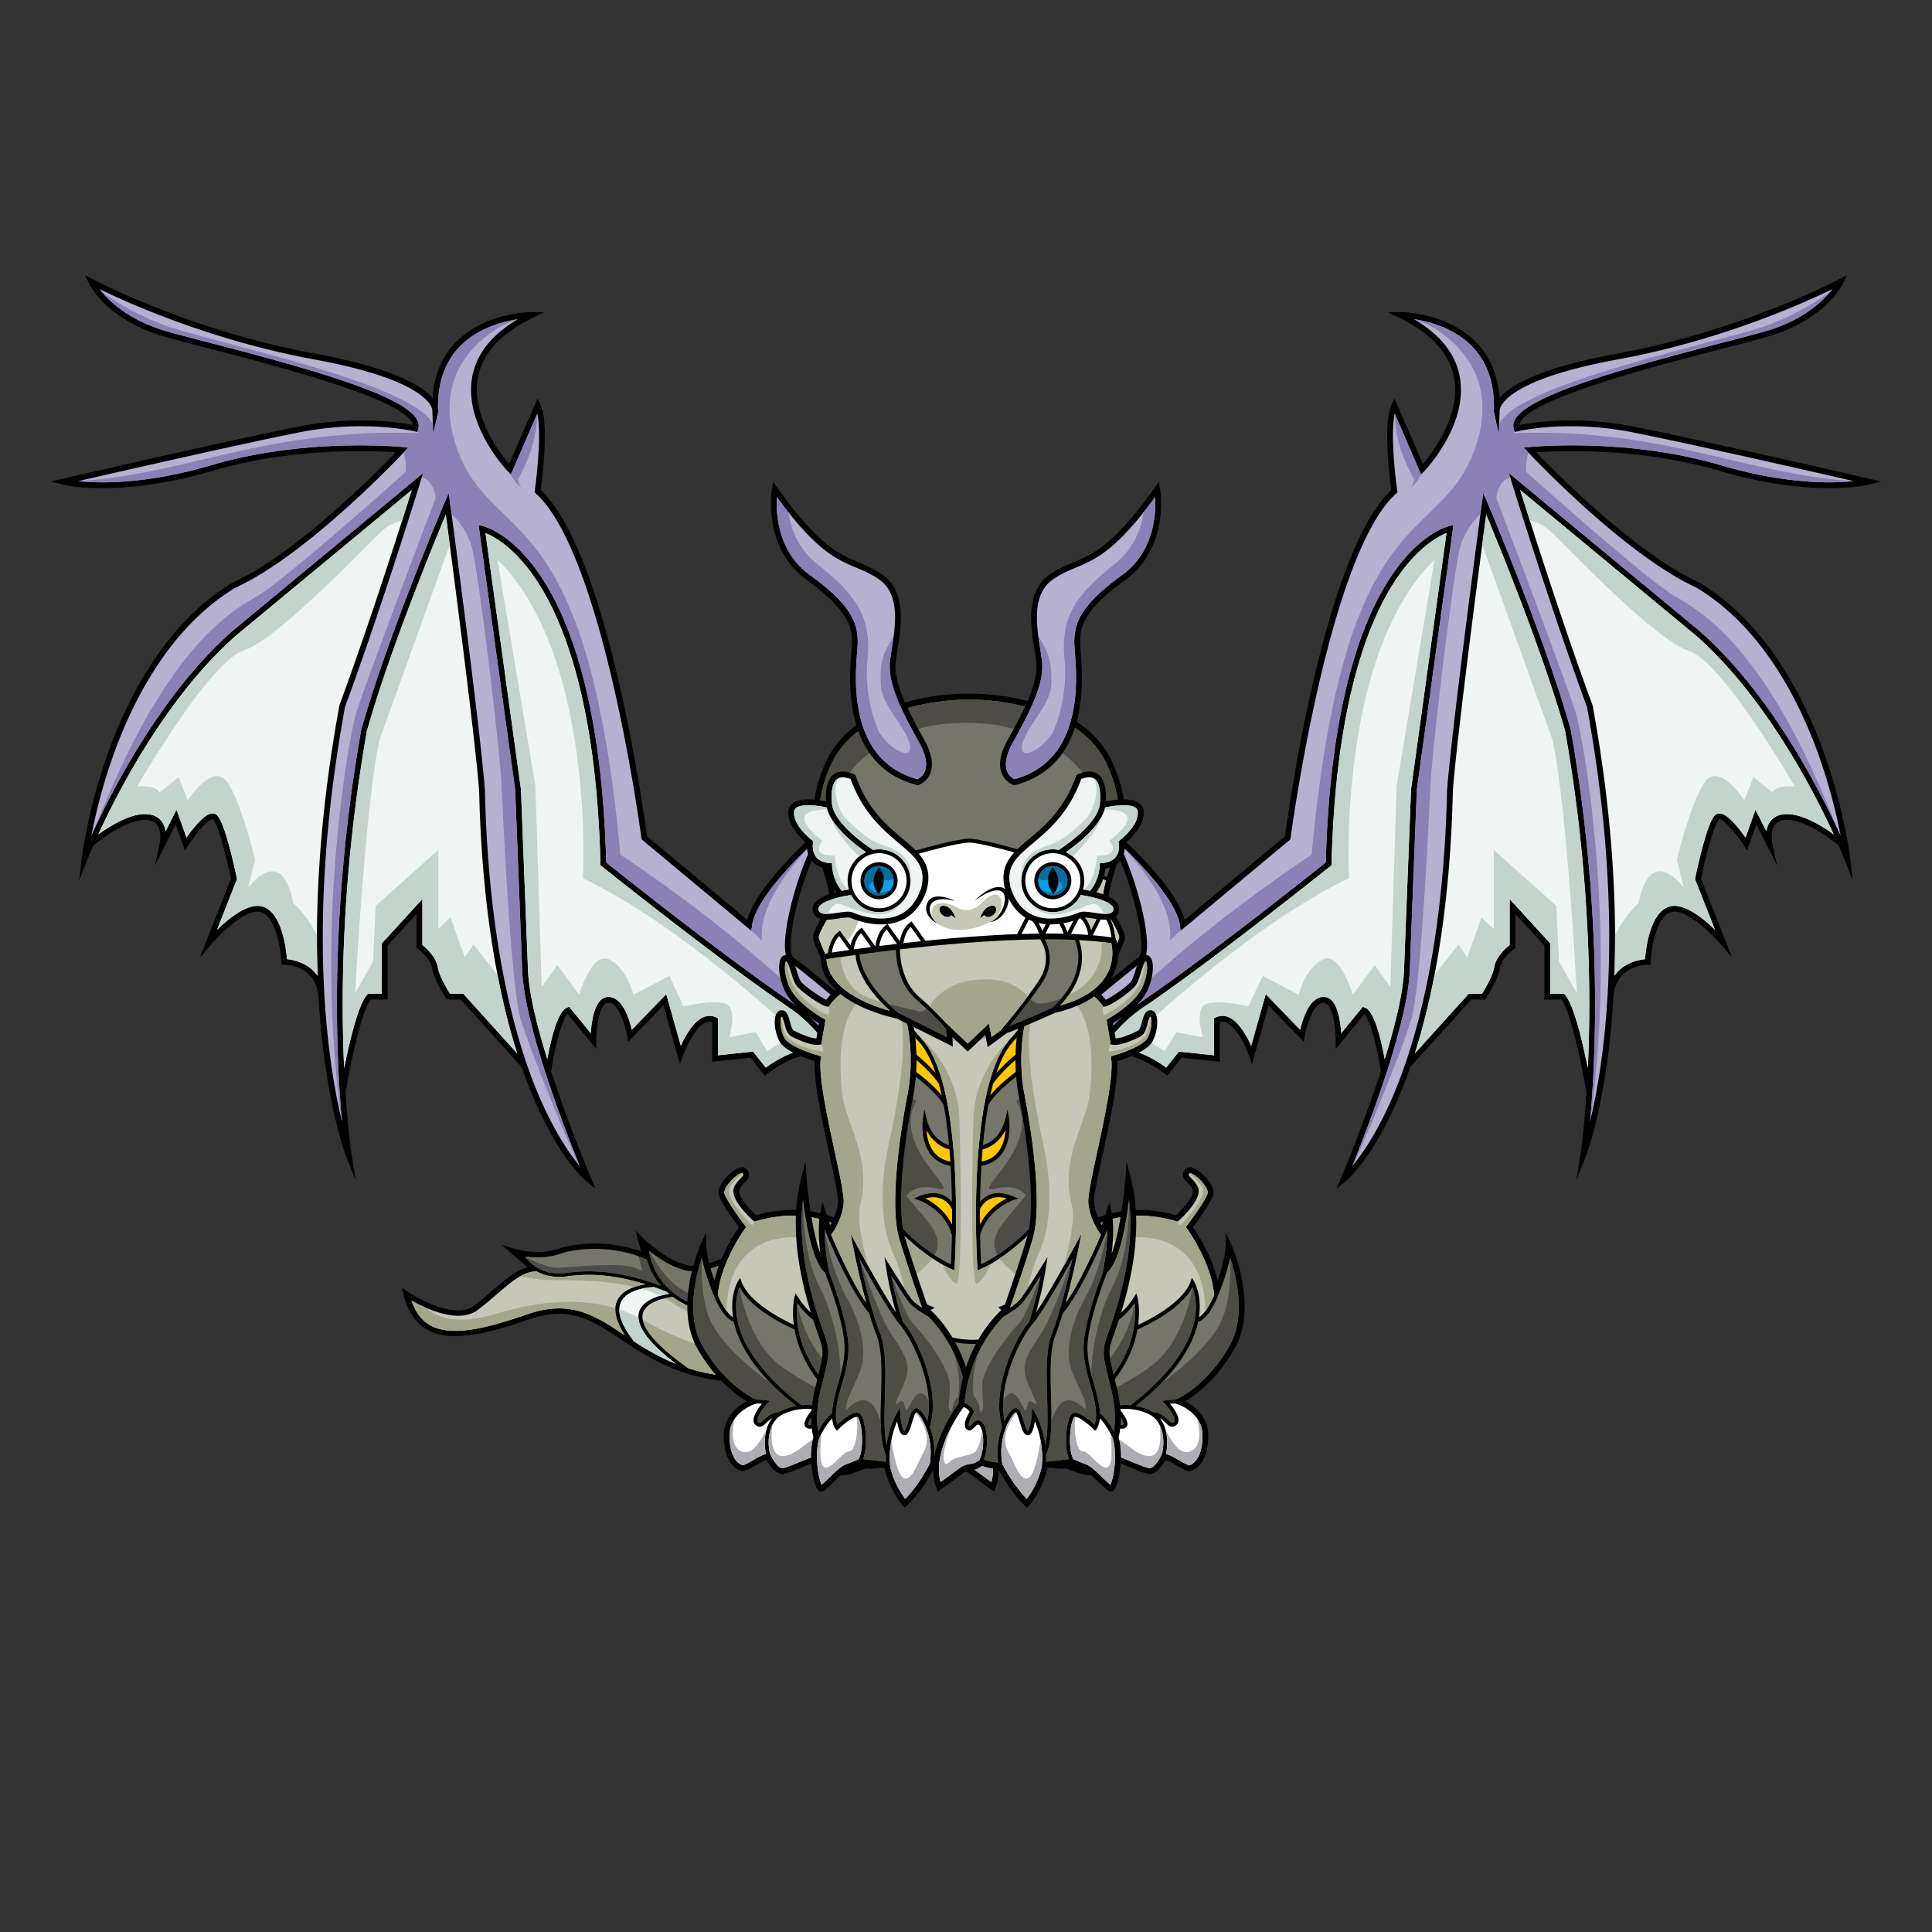
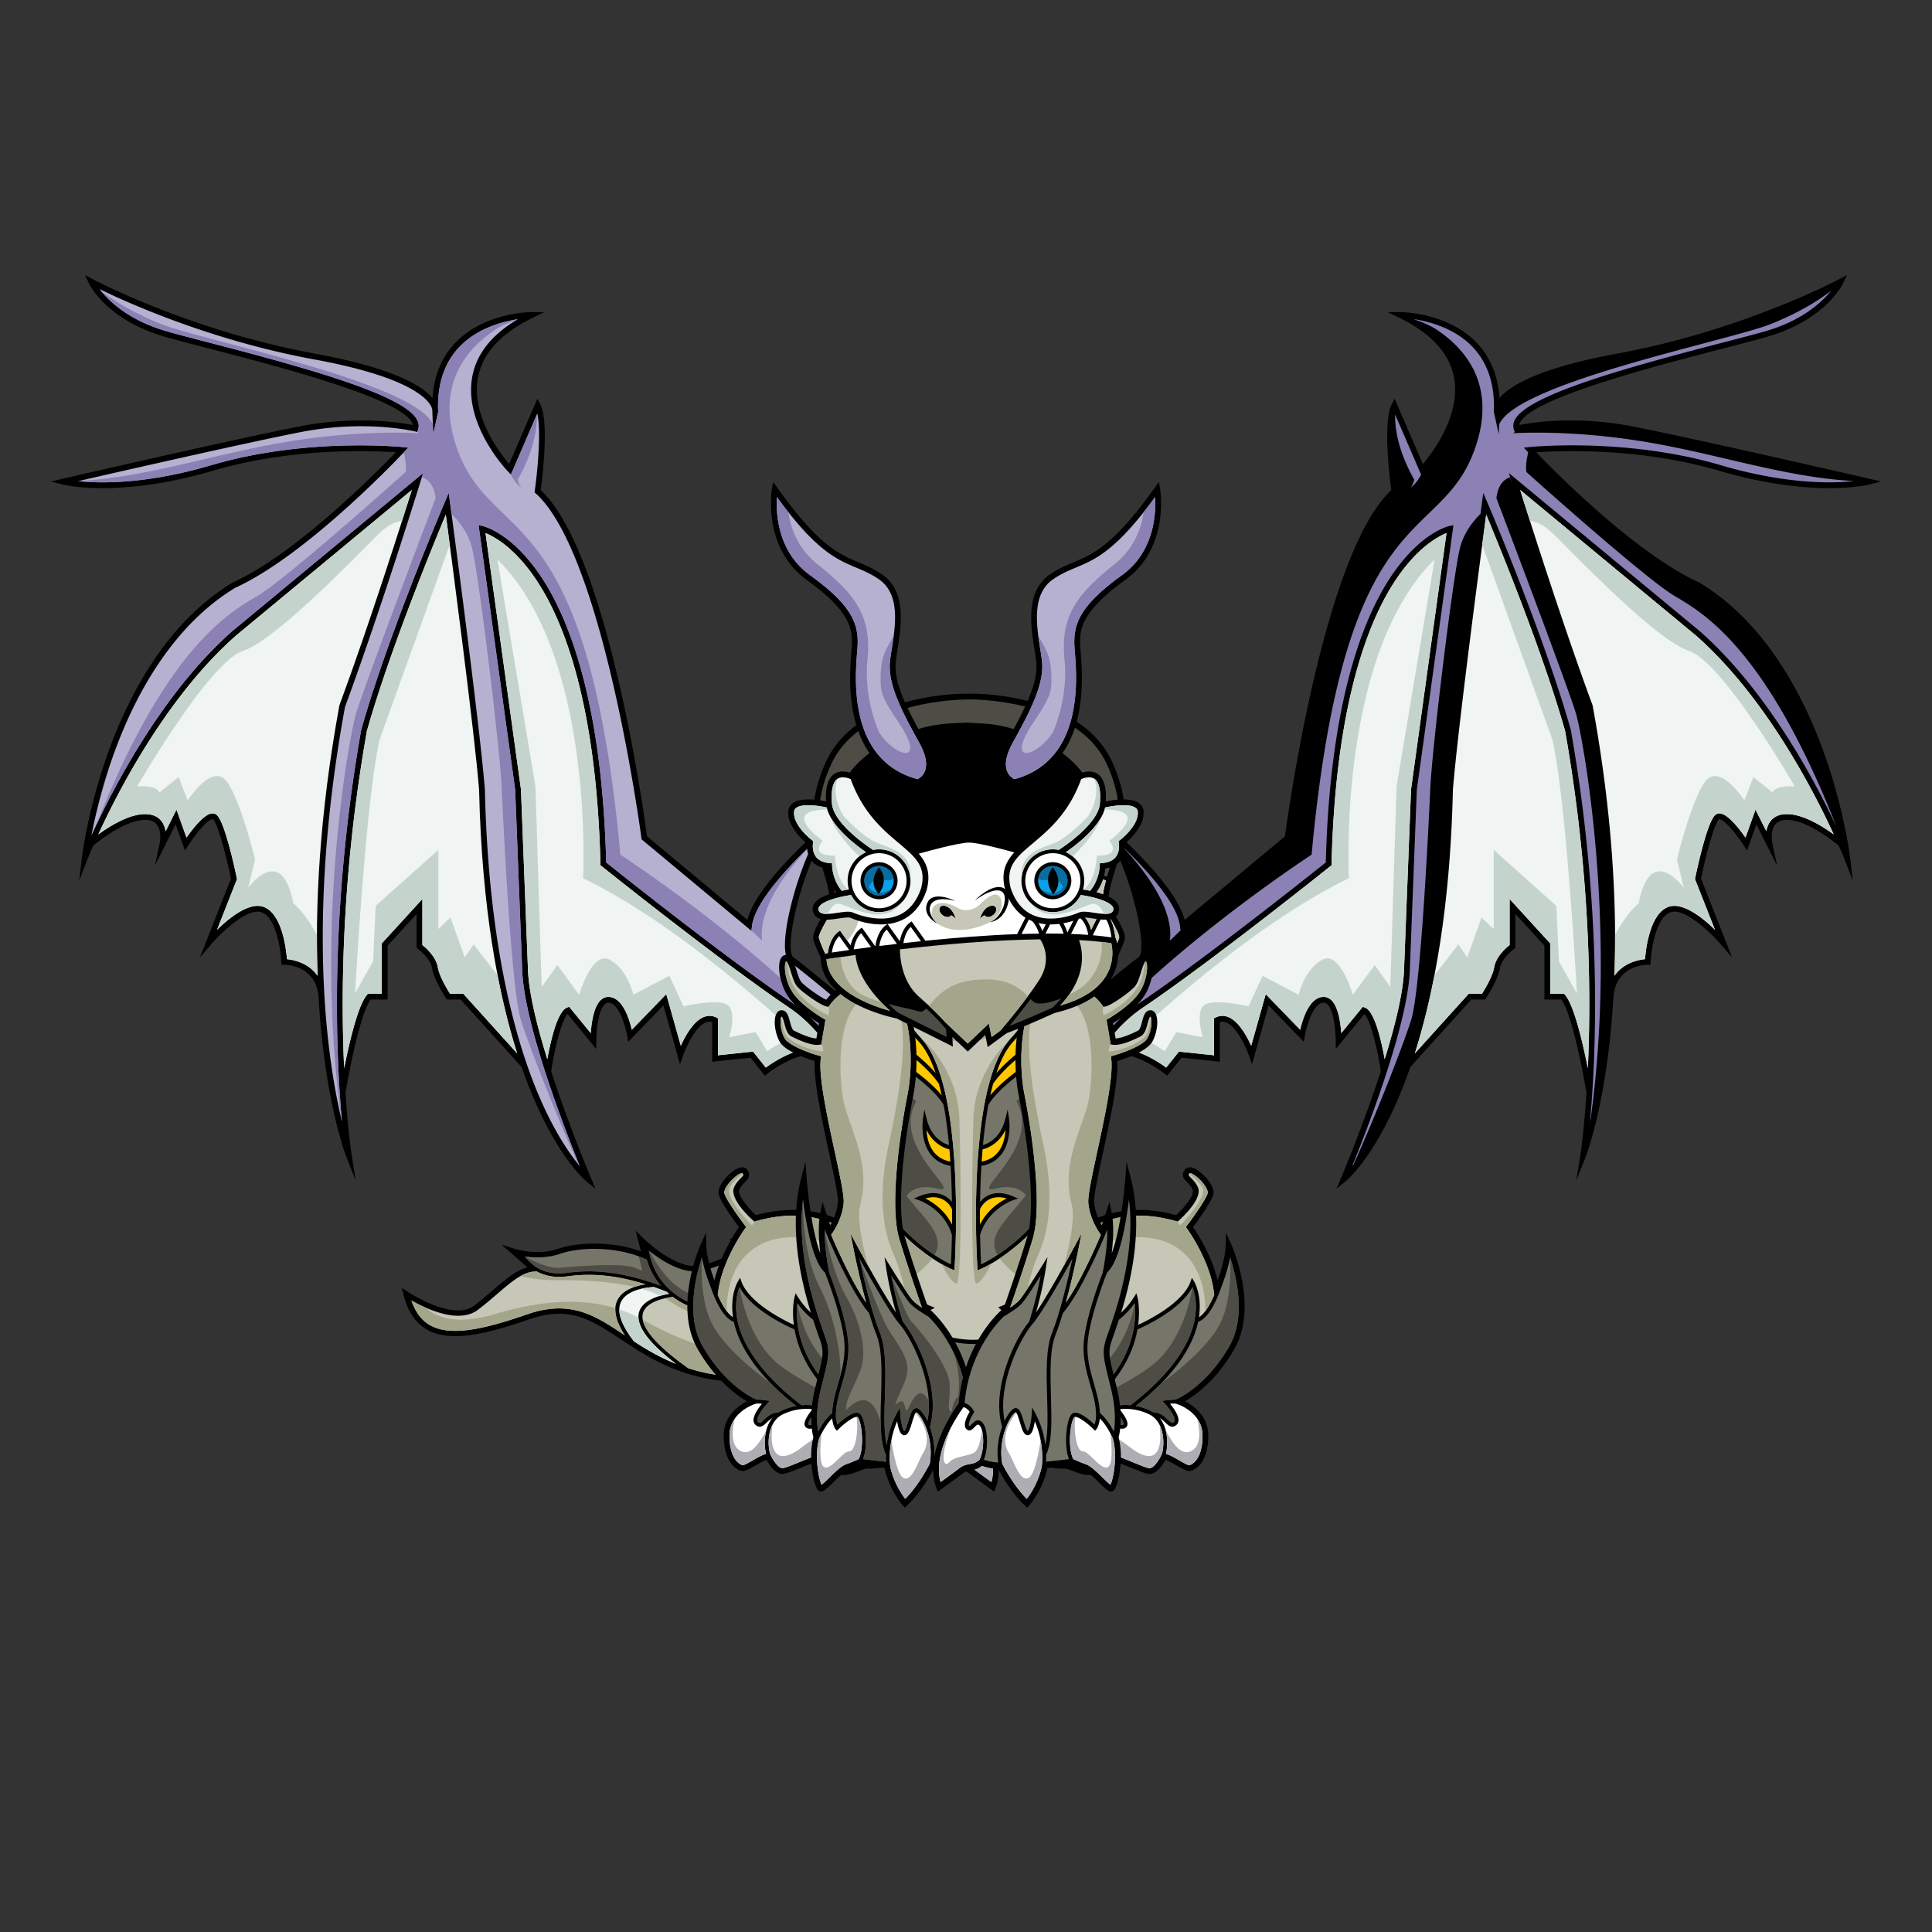
<svg xmlns="http://www.w3.org/2000/svg" version="1.1" id="dragon" x="0px" y="0px" viewBox="0 0 500 500" enable-background="new 0 0 500 500" xml:space="preserve">
  <rect x="0" y="0" width="500" height="500" fill="#333333" stroke="none" />
  <g class="Tail">
    <path fill="rgb(0,0,0)" d="M236.15 326.487c-9.366-6.143-21.758-7.433-30.504-7.433-8.486 0-14.945 1.194-15.009 1.206l-1.891.355 4.225 2.317c-1.114.365-2.307.942-3.61 1.572-2.51 1.214-5.355 2.59-8.775 3.077-.29.041-.594.062-.905.062-5.835 0-13.098-7.096-13.171-7.168l-2.002-1.975 1.355 5.353c-3.563-1.31-7.802-2.022-12.118-2.022-3.476 0-6.789.483-9.329 1.362-1.601.553-3.395.834-5.331.834-3.31 0-5.914-.831-5.939-.84l-3.349-1.084 6.699 5.879c-2.989.792-5.803 3.22-8.99 5.969-1.543 1.332-3.14 2.708-4.882 4.012-1.044.782-2.404 1.179-4.041 1.179-5.693 0-12.826-4.668-12.897-4.716L104 333.313l.45 1.809c1.789 7.187 6.157 10.681 13.354 10.681 4.602 0 10.356-1.313 19.242-4.388 2.763-.957 5.268-1.422 7.657-1.422 6.03 0 10.626 3.063 15.948 6.609 4.105 2.736 8.758 5.838 14.887 8.088 5.08 1.865 10.006 2.81 14.64 2.81 9.252 0 15.242-3.699 18.121-5.477 3.522-2.175 8.552-3.302 10.595-3.692v1.367l1.167.01c14.779 0 19.47-8.259 19.956-9.2 1.871-2.302 5.089-8.146-3.867-14.021z" />
    <path fill="#75756A" fill-rule="evenodd" d="M195.017 323.907c-1.301.06-2.969.867-4.9 1.8-2.492 1.206-5.593 2.705-9.28 3.23-.373.053-.762.08-1.156.08-4.257 0-8.912-3.101-11.732-5.351.907 5.852 4.701 10.785 10.402 13.383 5.24 2.389 11.157 2.295 15.828-.25 7.923-4.317 14.299-5.792 17.25-6.28-5.112-1.735-11.373-4.575-15.708-6.644l-.704.032zm-28.398 1.76c-3.619-1.588-8.191-2.462-12.874-2.462-3.284 0-6.394.449-8.755 1.266-1.785.617-3.772.929-5.905.929-1.189 0-2.277-.098-3.218-.229.246.346.567.748.97 1.167l1.335 1.171c1.82 1.34 4.578 2.445 8.538 1.9 7.615-1.049 15.191-.017 24.317 3.339a18 18 0 01-3.631-6.74l-.777-.341zm68.593 1.921c-9.021-5.918-21.058-7.16-29.566-7.16-5.549 0-10.205.519-12.706.867l2.849 1.562c6.096 2.917 16.504 7.617 21.482 8.23 7.344.904 13.868 5.669 14.383 7.047.161.411 2.251 1.804 4.487 1.953 1.188.081 2.177-.211 2.965-.852 1.821-2.527 3.218-6.983-3.894-11.647z" class="Color_1" />
    <path fill="#C6C7B7" fill-rule="evenodd" d="M183.998 349.662c-2.028-3.804.824-8.242 2.141-9.97a20.129 20.129 0 01-8.27-1.83 20.423 20.423 0 01-3.732-2.209c-1.146.126-6.628.889-7.688 3.996-.779 2.286.654 6.641 11.698 14.459 4.174 1.338 8.213 2.018 12.031 2.018 2.754 0 5.206-.35 7.361-.881-7.324-.58-11.872-2.453-13.541-5.583zm-24.048-13.465c1.471-2.531 4.838-3.469 7.111-3.818-7.387-2.309-13.783-2.947-20.19-2.065-3.424.47-6.044-.217-7.986-1.266l-.735.048c-3.01.196-6.039 2.809-9.546 5.835-1.563 1.348-3.18 2.742-4.964 4.077-1.336 1-3.037 1.508-5.057 1.508-4.468 0-9.499-2.471-12.093-3.938 1.842 5.413 5.393 7.851 11.314 7.851 4.393 0 9.976-1.284 18.668-4.292 2.949-1.021 5.642-1.518 8.231-1.518 6.558 0 11.348 3.193 16.894 6.889l.141.094c-2.549-3.901-3.153-7.058-1.788-9.405zm70.141 1.553c-1.662-1.56-6.722-4.987-12.965-5.756-1.082-.133-2.398-.448-3.851-.883l.008.09c-.079.006-8.019.636-18.554 6.377-.31.169-.626.326-.946.475-.556.619-4.79 5.522-2.774 9.05 1.671 2.925 7.122 4.24 16.187 3.921l.202-.125c4.786-2.955 11.849-4.039 12.147-4.084l.25-.037c1.033-2.559 3.681-6.726 10.296-9.028zm6.429 3.266a7.41 7.41 0 01-.502-.018c-2.402-.175-4.834-1.581-5.305-2.478-7.346 2.464-9.593 7.191-10.253 9.383v.428c11.272-.12 16.075-5.34 17.589-7.512a5.826 5.826 0 01-1.529.197z" class="Color_2" />
    <path fill="#f0f4f2" fill-rule="evenodd" d="M204.715 351.989c-8.023 0-12.942-1.502-14.641-4.477-1.739-3.048.381-6.751 1.831-8.722-1.431.47-2.928.758-4.455.859-.7.838-4.573 5.754-2.505 9.628 1.679 3.144 6.798 4.888 15.2 5.194a32.16 32.16 0 005.45-2.492c-.294.004-.594.01-.88.01zm-39.265-12.605c1.07-3.129 5.562-4.193 7.69-4.526-.211-.18-.423-.358-.624-.545a87.458 87.458 0 00-3.295-1.222c-.847.03-6.499.349-8.343 3.525-1.41 2.429-.33 5.971 3.197 10.529 3.141 2.041 6.662 4.145 10.895 5.828-7.46-5.684-10.662-10.248-9.52-13.589z" class="Mod_2" />
    <path fill="#4d4d46" fill-rule="evenodd" d="M166.619 325.667c-.432-.189-.88-.367-1.337-.536l.955 3.783c-.55-.234-1.172-.495-1.877-.782-3.305-1.348-14.439-.484-19.309-.026-2.663.25-6.349-1.365-9.145-2.882.241.334.548.716.931 1.114l1.335 1.171c1.82 1.34 4.578 2.445 8.538 1.9 7.615-1.049 15.191-.017 24.317 3.339a18 18 0 01-3.631-6.74l-.777-.341zm28.398-1.76c-.537.025-1.139.181-1.793.416 2.394 1.136 6.66 3.249 8.95 4.913-2.464 1.04-5.083 2.724-7.155 4.175-3.653 2.557-10.437 3.968-16.96 1.169-5.183-2.224-8.715-8.359-9.95-10.789l-.16-.125c.907 5.852 4.701 10.785 10.402 13.383 5.24 2.389 11.157 2.295 15.828-.25 7.923-4.317 14.299-5.792 17.25-6.28-5.112-1.735-11.373-4.575-15.708-6.644l-.704.032zm44.788 8.251c.081.654.034 1.269-.199 1.81-1.658 3.857-6.23-.596-10.773-3.179-4.543-2.584-8.503-1.653-24.551-5.774-5.776-1.484-9.165-2.743-11.142-3.747l-.2.027 2.849 1.562c6.096 2.917 16.504 7.617 21.482 8.23 7.344.904 13.868 5.669 14.383 7.047.161.411 2.251 1.804 4.487 1.953 1.188.081 2.177-.211 2.965-.852 1.209-1.677 2.227-4.204.699-7.077z" class="Shadow_1" />
    <path fill="#c4d4cc" fill-rule="evenodd" d="M191.905 338.79c-1.431.47-2.928.758-4.455.859-.154.184-.461.565-.825 1.089a24.546 24.546 0 004.496-.788c.266-.429.535-.822.784-1.16zm-18.765-3.932c-.211-.18-.423-.358-.624-.545a87.458 87.458 0 00-3.295-1.222c-.378.014-1.71.086-3.233.441 1.731.491 3.384 1.091 4.892 1.822a19.227 19.227 0 012.26-.496zm-7.898 6.119a34.322 34.322 0 00-4.957-2.104c-.031 2.199 1.233 4.967 3.79 8.272 3.141 2.041 6.662 4.145 10.895 5.828-6.338-4.829-9.591-8.847-9.728-11.996zm39.473 11.012c-5.832 0-10.015-.797-12.522-2.374-2.2.213-4.691-.004-7.356-.563.035.075.068.15.108.225 1.679 3.144 6.798 4.888 15.2 5.194a32.16 32.16 0 005.45-2.492c-.294.004-.594.01-.88.01z" class="Shadow_5" />
    <path fill="#a4a68c" fill-rule="evenodd" d="M228.817 338.237h.001c.408-.169.83-.333 1.273-.487-1.662-1.56-6.722-4.987-12.965-5.756-1.082-.133-2.398-.448-3.851-.883l.008.09c-.079.006-8.019.636-18.554 6.377-.31.169-.626.326-.946.475a16.8 16.8 0 00-1.148 1.451c8.981-2.81 15.413-6.187 22.418-6.718 7.408 1.273 12.641 4.133 13.764 5.451zm-43.449 2.555c.28-.432.548-.807.771-1.1a20.129 20.129 0 01-8.27-1.83 20.423 20.423 0 01-3.732-2.209c-.351.038-1.111.138-2.024.345.328.187.651.378.961.58 3.14 2.157 6.936 4.285 12.294 4.214zm-26.114-2.247c-8.501-2.565-18.728-2.176-31.251 1.555-10.325 3.077-15.416.572-17.751-1.643a40.43 40.43 0 01-3.762-1.879c1.842 5.413 5.393 7.851 11.314 7.851 4.393 0 9.976-1.284 18.668-4.292 2.949-1.021 5.642-1.518 8.231-1.518 6.558 0 11.348 3.193 16.894 6.889l.141.094c-1.779-2.723-2.608-5.082-2.484-7.057zm77.266 2.471a6.895 6.895 0 01-1.037-.079l-.052-.008a8.8 8.8 0 01-.51-.095c-2.003-.432-3.809-1.554-4.208-2.314-.421.142-.824.291-1.213.447.873.738 2.499 1.802 4.484 2.541-3.459 2.234-8.198 2.437-11.29 2.263-1.298 1.601-1.933 3.131-2.234 4.132v.428c9.228-.098 14.119-3.613 16.42-6.077.123-.132.237-.259.346-.384l.022-.026c.21-.243.393-.471.55-.681l.046-.061c.073-.098.143-.194.205-.283a5.826 5.826 0 01-1.529.197zm-89.649-10.702c-3.424.47-6.044-.217-7.986-1.266l-.735.048c-1.138.074-2.28.495-3.449 1.152 1.547.386 4.846 1.064 8.958 1.064 4.032 0 12.797-.073 20.546 1.759a16.297 16.297 0 012.856-.692c-7.387-2.309-13.783-2.947-20.19-2.065zm46.849 19.077c2.766 1.304 7.274 1.851 13.476 1.633l.202-.125c4.786-2.955 11.849-4.039 12.147-4.084l.25-.037c.585-1.449 1.69-3.414 3.739-5.264-12.755 1.159-25.529 6.994-29.814 7.877zm-9.722.271a5.88 5.88 0 01-.373-.882c-5.449-1.322-11.523-3.963-17.268-7.199.489 2.55 3.295 6.513 11.79 12.527 4.174 1.338 8.213 2.018 12.031 2.018 2.754 0 5.206-.35 7.361-.881-7.324-.58-11.872-2.453-13.541-5.583z" class="Shadow_2" />
  </g>
  <g class="Left_wing">
    <path fill="rgb(0,0,0)" d="M236.671 275.911c-12.617-12.702-4.764-23.983-4.424-24.456l2.333-3.226-15.96 10.28c-1.993-1.671-10.243-8.565-13.295-10.773-1.066-.771-1.052-5.783 1.037-13.87 1.985-7.684 5.081-15.197 7.888-19.139l3.502-4.919-4.599 3.912c-.732.623-17.217 14.738-19.746 24.337l-25.956-21.618c-.766-5.751-10.096-73.317-27.514-89.603.366-2.689 2.264-17.612-.131-22.253l-.727-1.407-7.312 16.916c-2.447-2.882-9.837-12.55-8.085-22.27 1.142-6.332 5.948-11.589 14.284-15.626l2.943-1.425h-3.27c-.491 0-12.113.088-19.647 7.789-3.637 3.717-5.67 8.568-6.061 14.449-2.695-3.189-10.147-7.765-30.342-11.47-32.494-5.96-57.341-19.16-57.588-19.293l-1.976-1.06.94 2.036c.18.388 4.566 9.559 19.721 13.937 2.695.779 6.613 1.795 11.149 2.972 18.456 4.788 49.345 12.802 52.772 19.182.129.239.208.466.24.685-1.845-.374-6.642-1.19-13.375-1.19-5.355 0-10.733.522-15.985 1.551-16.887 3.308-60.899 13.453-61.341 13.556l-2.985.688 2.965.769c.151.039 3.767.956 10.484.956 6.032 0 15.872-.782 28.497-4.503 14.214-4.19 28.536-5.07 38.048-5.07 4.229 0 7.488.177 9.282.304-4.926 5.124-25.773 26.211-42.187 33.698l-.075.039c-17.062 10.272-26.759 29.121-31.889 43.125-5.544 15.132-7.097 28.032-7.112 28.161l-.682 5.829 2.126-5.47c.026-.068.539-1.371 1.507-3.58 1.062-.887 8.188-6.672 13.436-6.672 1.374 0 2.356.389 3.005 1.189 1.407 1.737.768 4.845.762 4.875l-1.239 5.757 5.357-10.67 2.42 6.748.824-1.269c1.735-2.672 4.814-6.548 6.226-6.799.137-.025.178.006.195.019 1.098.824 3.224 8.401 4.67 15.333l-8.05 20.436 2.9-3.381c2.407-2.806 9.464-9.765 13.152-8.292 3.728 1.492 4.894 9.772 5.029 12.837l.032.723.724-.006c.321-.003 8.213.021 8.866 8.301h.007c.248 4.273.587 8.13.968 11.552 2.157 19.369 6.101 29.535 6.14 29.635l2.513 6.374-1.074-6.766c-.026-.161-.904-5.89-1.566-15.945.946-5.762 3.827-20.54 6.498-24.158h4.391V244.73l7.5-8.202.001 8.796.313.225c.032.023 3.254 2.361 3.697 5.013.52 3.124 3.489 7.597 3.615 7.786l.223.334h3.568l15.778 17.462a120.718 120.718 0 003.487 8.962c6.647 15.176 13.021 20.433 13.289 20.649l2.335 1.884-1.174-2.761c-.093-.22-5.685-13.44-10.297-27.622.943-6.324 2.75-13.311 4.252-14.831l7.413 9.065v-2.102c0-2.056.39-7.766 2.173-9.465.324-.309.657-.449 1.041-.426 2.767.132 4.431 6.46 4.796 8.667l.243 1.469 9.129-9.427 4.29 15.218.786-2.236c.703-2.002 3.133-7.444 5.891-8.575.565-.232 1.109-.268 1.651-.105v10.264l9.919-1.044 3.716 4.67.588-.478c.082-.067 8.265-6.636 14.832-4.899 1.527.403 2.858 1.242 3.988 2.498a203.998 203.998 0 012.367 4.031c4.322 7.499 8.054 13.976 16.19 13.978h.003c.819 0 1.686-.068 2.576-.202l.355-.053.181-.309c.054-.092 5.321-9.325-2.355-17.053z" />
    <path fill="#b7b1d1" d="M87.915 282.756c-1.233-18.926-1.686-52.873 5.562-93.847l.016-.073c6.827-24.234 21.421-58.426 21.568-58.768l1.07-2.501.362 2.696c.077.571 7.69 57.291 8.996 74.118.94 41.244 8.337 66.332 14.378 80.123 3.892 8.886 7.709 14.312 10.16 17.247-3.995-9.838-14.335-36.542-14.882-50.616l-1.817-46.748-9.476-68.477 1.048.225c.312.067 7.738 1.783 15.418 13.534 6.968 10.662 15.487 32.069 16.568 73.532 3.069 2.453 31.186 24.867 48.095 36.283 6.338 4.279 10.32 9.777 13.564 15.106 1.053 1.196 1.941 2.706 2.657 4.525 4.173 7.239 7.544 12.911 14.71 12.913h.002c.633 0 1.299-.045 1.985-.134.807-1.582 3.887-8.704-2.292-14.926-9.882-9.948-7.823-19.369-5.956-23.78l-11.149 7.181-.423-.356c-.103-.086-10.269-8.628-13.633-11.061-2.685-1.942-.57-11.459.464-15.461 1.208-4.679 3.184-10.589 5.582-15.341-5.403 5.078-15.012 14.918-15.854 21.386l-.176 1.352-28.422-23.672-.038-.291c-.096-.733-9.776-73.471-27.364-89.244l-.298-.268.057-.397c.022-.154 1.972-13.891.655-19.997l-6.825 15.789-.782-.816c-.468-.49-11.453-12.128-9.24-24.43 1.066-5.925 5.03-10.941 11.799-14.947-3.966.612-10.359 2.306-14.948 7.002-3.911 4.002-5.825 9.456-5.688 16.211.075.484.022.79.004.875l-1.25 5.67-.232-5.802c-.008-.2-.015-.4-.019-.597-.276-1.392-3.059-7.916-30.553-12.959-26.787-4.914-48.423-14.718-55.538-18.192 2.244 2.925 7.374 8.021 17.323 10.895 2.675.773 6.583 1.787 11.109 2.961 25.289 6.561 50.268 13.504 53.717 19.924.466.868.558 1.725.275 2.548l-.223.648-.666-.164c-.054-.013-5.493-1.327-13.843-1.327-5.259 0-10.54.512-15.696 1.523-13.947 2.732-46.45 10.141-57.524 12.679 1.624.174 3.757.318 6.358.318 5.933 0 15.62-.771 28.072-4.442 14.387-4.241 28.862-5.131 38.473-5.131 6.645 0 10.94.433 10.983.438l1.499.154-1.027 1.103c-.246.264-24.786 26.507-43.698 35.153-16.655 10.046-26.163 28.546-31.206 42.302-3.191 8.703-5.047 16.658-6.045 21.817 5.087-11.21 17.902-36.515 36.404-52.845l49.441-40.945-.742 2.403c-.101.328-10.211 33.026-19.477 58.11-10.165 55.501-4.516 91.857-.79 107.267a283.777 283.777 0 01-.58-7.432l-.005-.001.003-.023z" class="Mod_1" />
    <path fill="#f0f4f2" fill-rule="evenodd" d="M61.04 164.517c-17.817 15.726-30.316 39.924-35.603 51.424 2.918-2.122 7.931-5.252 12.124-5.252 1.832 0 3.236.589 4.175 1.751.647.801.976 1.771 1.128 2.7l2.812-5.602 2.592 7.227c1.481-2.117 4.357-5.862 6.386-6.222.51-.091.979.012 1.357.296 2.12 1.59 4.774 13.98 5.285 16.448l.045.219-5.161 13.1c3.185-3.104 8.447-7.348 12.16-5.863 4.706 1.882 5.73 10.908 5.928 13.489 1.614.157 5.586.893 7.919 4.318-.63-17.548.346-41.083 5.636-69.939l.035-.125c7.798-21.105 16.205-47.646 18.722-55.683l-45.54 37.714zm54.331-31.324c-3.497 8.367-14.699 35.706-20.424 56.014-6.485 36.684-6.778 67.683-5.88 87.25 1.308-6.595 3.564-16.32 5.93-19.02l.224-.255h3.59v-13.034l10.5-11.483v11.902c.919.726 3.533 3.005 3.99 5.749.392 2.351 2.485 5.79 3.168 6.866h3.426l13.942 15.431c-4.733-14.928-9.136-36.965-9.845-68.157-1.136-14.619-7.08-59.682-8.621-71.263zm88.771 127.534c-17.863-12.06-48.162-36.329-48.466-36.573l-.272-.218-.009-.348c-1.032-41.341-9.451-62.569-16.332-73.098-5.666-8.669-11.162-11.623-13.413-12.528l9.176 66.33 1.818 46.785c.233 6.005 2.358 14.532 5 23.032.885-4.914 2.649-12.538 5.18-13.381l.491-.164 5.57 6.812c.17-2.564.73-6.791 2.563-8.539.624-.594 1.347-.874 2.149-.838 3.567.17 5.285 5.738 5.918 8.495l8.914-9.204 3.763 13.347c1.099-2.44 3.206-6.307 5.899-7.412 1.114-.457 2.224-.424 3.299.101l.421.205v9.575l9.081-.956 3.297 4.144c2.108-1.564 9.281-6.385 15.561-4.723.482.127.945.294 1.393.491-2.783-4.092-6.204-8.096-11.001-11.335z" class="Mod_2" />
    <path fill="#8b81b5" fill-rule="evenodd" d="M229.373 253.887c.092-.244.185-.48.278-.699l-11.127 7.167 4.037 3.334c2.006-4.72 4.6-7.825 6.812-9.802zm-18.884-35.732l.003-.005c-5.403 5.078-15.012 14.918-15.854 21.386l-.162 1.247 2.752 2.656c-1.263-10.124 10.21-22.257 13.261-25.284zm28.879 67.043c-3.469 4.04-7.578 4.029-12.307-3.759-17-28-66.5-60.25-66.5-60.25-8.75-94.386-33.623-79.159-42.5-105.75-5.458-16.35 3.197-25.699 10.674-30.476a26.218 26.218 0 015.056-2.216c.072-.044.14-.089.213-.132-3.966.612-10.359 2.306-14.948 7.002-3.911 4.002-5.825 9.456-5.688 16.211.075.484.022.79.004.875l-1.25 5.67-.101-2.506c-4.448-10.768-59.202-21.661-70.085-25.928-8.199-3.215-13.422-6.819-15.825-8.699 2.397 2.972 7.496 7.735 16.992 10.478 2.675.773 6.583 1.787 11.109 2.961 25.289 6.561 50.268 13.504 53.717 19.924.466.868.558 1.725.275 2.548l-.223.648-.079-.019c.191.114.381.226.568.334-5.728-.282-17.793-.404-33.284 2.075-19.347 3.096-36.583 9.28-54.82 10.295a4.675 4.675 0 01-.114.026c1.624.174 3.757.318 6.358.318 5.933 0 15.62-.771 28.072-4.442 14.387-4.241 28.862-5.131 38.473-5.131 6.645 0 10.94.433 10.983.438l1.499.154-1.027 1.103-.11.117c.341 1.439.756 3.683.436 5.122 0 0-30.708 27.583-38.375 32.083-7.499 4.402-23.768 13.753-41.789 59.548 5.696-12.115 18.013-35.191 35.293-50.443l49.441-40.945-.742 2.403.477-1.29c.976.291 3.045 1.378 3.487 5.394 0 0-19 50-20.667 56-1.615 5.815-10.744 53.583-3.72 104.618l.156.655a283.777 283.777 0 01-.58-7.432l-.005-.001.003-.023c-1.233-18.926-1.686-52.873 5.562-93.847l.016-.073c6.827-24.234 21.421-58.426 21.568-58.768l1.07-2.501.362 2.696c.01.073.142 1.052.366 2.737 1.69 1.655 4.117 4.564 5.202 8.439 1.75 6.25 7.261 51.647 7.756 62.198.494 10.552 2.494 52.424 4.994 60.363 2.196 6.974 9.556 25.671 14.891 37.355.11.135.22.271.325.396-3.995-9.838-14.335-36.542-14.882-50.616l-1.817-46.748-9.476-68.477 1.048.225c.312.067 7.738 1.783 15.418 13.534 6.968 10.662 15.487 32.069 16.568 73.532 3.069 2.453 31.186 24.867 48.095 36.283 6.338 4.279 10.32 9.777 13.564 15.106 1.053 1.196 1.941 2.706 2.657 4.525 4.173 7.239 7.544 12.911 14.71 12.913h.002c.633 0 1.299-.045 1.985-.134.45-.882 1.605-3.486 1.469-6.696zm-107.141-162.39c1.193 2.473 2.772 3.443 2.772 3.443-.75-.75-1-2.125-1-2.125 4.273-7.581 5.026-13.389 4.939-16.843l-6.711 15.525z" class="Shadow_4" />
    <path fill="#c4d4cc" fill-rule="evenodd" d="M75.895 233.772c-3.033-15.866-11.667-4-11.667-4l1.781-7.333s-3.781-15.667-7.448-20.333c-3.666-4.667-10 5.022-10 5.022l-2.333-6.022-5 4c-.667-2-5.724-1.584-5.724-1.584s18.585-32.186 27.391-35.083c8.806-2.897 30.333-25.667 35.333-30.477 2.364-2.274 4.358-2.989 5.805-3.111a1402.15 1402.15 0 002.547-8.048l-45.54 37.714c-17.817 15.726-30.316 39.924-35.603 51.424 2.918-2.122 7.931-5.252 12.124-5.252 1.832 0 3.236.589 4.175 1.751.647.801.976 1.771 1.128 2.7l2.812-5.602 2.592 7.227c1.481-2.117 4.357-5.862 6.386-6.222.51-.091.979.012 1.357.296 2.12 1.59 4.774 13.98 5.285 16.448l.045.219-5.161 13.1c3.185-3.104 8.447-7.348 12.16-5.863 4.706 1.882 5.73 10.908 5.928 13.489 1.614.157 5.586.893 7.919 4.318-.118-3.303-.18-6.818-.167-10.541-2.968-5.812-6.125-8.237-6.125-8.237zm138.51 37.232l-.151-.211c-.258-.359-.52-.716-.79-1.072-2.469-3.26-5.446-6.377-9.322-8.994-17.863-12.06-48.162-36.329-48.466-36.573l-.272-.218-.009-.348c-1.032-41.341-9.451-62.569-16.332-73.098-3.022-4.624-5.996-7.621-8.455-9.55l-.001-.001a25.603 25.603 0 00-2.199-1.548l-.064-.039a20.02 20.02 0 00-1.758-.974l-.057-.027a19.026 19.026 0 00-.443-.205l-.034-.014c-.143-.063-.278-.12-.402-.17l9.176 66.33 1.818 46.785c.233 6.005 2.358 14.532 5 23.032.885-4.914 2.649-12.538 5.18-13.381l.491-.164 5.57 6.812c.17-2.564.73-6.791 2.563-8.539.624-.594 1.347-.874 2.149-.838 3.567.17 5.285 5.738 5.918 8.495l8.914-9.204 3.763 13.347c1.099-2.44 3.206-6.307 5.899-7.412 1.114-.457 2.224-.424 3.299.101l.421.205v9.575l9.081-.956 3.297 4.144c1.694-1.257 6.66-4.615 11.805-5.023.308-.025.617-.038.926-.041l.047.001c.296-.002.592.008.888.029l.035.002a11.031 11.031 0 011.86.309c.482.127.945.294 1.393.491a69.738 69.738 0 00-.738-1.058zm-15.844 1.058l-3-4.956-6.861 1.333s1.861-5.667 0-8-11.805 0-11.805 0l-3.667-7.889-9.333 4.889s-1.334-6.333-6-9c-4.667-2.667-8 9-8 9l-5.667-7.667-4.041 5.667-1.626-52-9.833-58.667c25.273 24.919 22.167 82.509 22.167 82.509 21.276 10.297 43.952 29.895 55.846 40.934-4.113.827-8.18 3.847-8.18 3.847zm-76-27.623l-2.271 3.333-3.729-10.333-3.136 3v-20.484l-16.197 14.484-.667 14.333-4.666 8.334s2.666-49.334 6.333-65.667l18.171-50.474c-.429-3.261-.784-5.938-1.028-7.772-3.497 8.367-14.699 35.706-20.424 56.014-6.485 36.684-6.778 67.683-5.88 87.25 1.308-6.595 3.564-16.32 5.93-19.02l.224-.255h3.59v-13.034l10.5-11.483v11.902c.919.726 3.533 3.005 3.99 5.749.392 2.351 2.485 5.79 3.168 6.866h3.426l13.942 15.431c-1.8-5.677-3.552-12.385-5.071-20.231l-6.205-7.943z" class="Shadow_5" />
  </g>
  <g class="Right_wing">
    <path fill="rgb(0,0,0)" d="M263.329 275.911c12.617-12.702 4.764-23.983 4.424-24.456l-2.333-3.226 15.96 10.28c1.993-1.671 10.243-8.565 13.295-10.773 1.066-.771 1.052-5.783-1.037-13.87-1.985-7.684-5.081-15.197-7.888-19.139l-3.502-4.919 4.599 3.912c.732.623 17.217 14.738 19.746 24.337l25.956-21.618c.766-5.751 10.096-73.317 27.514-89.603-.366-2.689-2.264-17.612.131-22.253l.727-1.407 7.312 16.916c2.447-2.882 9.837-12.55 8.085-22.27-1.142-6.332-5.948-11.589-14.284-15.626l-2.943-1.425h3.27c.491 0 12.113.088 19.647 7.789 3.637 3.717 5.67 8.568 6.061 14.449 2.695-3.189 10.147-7.765 30.342-11.47 32.494-5.96 57.341-19.16 57.588-19.293l1.976-1.06-.94 2.036c-.18.388-4.566 9.559-19.721 13.937-2.695.779-6.613 1.795-11.149 2.972-18.456 4.788-49.345 12.802-52.772 19.182a2.078 2.078 0 00-.24.685c1.845-.374 6.642-1.19 13.375-1.19 5.355 0 10.733.522 15.985 1.551 16.887 3.308 60.899 13.453 61.341 13.556l2.985.688-2.965.769c-.151.039-3.767.956-10.484.956-6.032 0-15.872-.782-28.497-4.503-14.214-4.19-28.536-5.07-38.048-5.07-4.229 0-7.488.177-9.282.304 4.926 5.124 25.773 26.211 42.187 33.698l.075.039c17.062 10.272 26.759 29.121 31.889 43.125 5.544 15.132 7.097 28.032 7.112 28.161l.682 5.829-2.126-5.47c-.026-.068-.539-1.371-1.507-3.58-1.062-.887-8.188-6.672-13.436-6.672-1.374 0-2.356.389-3.005 1.189-1.407 1.737-.768 4.845-.762 4.875l1.239 5.757-5.357-10.67-2.42 6.748-.824-1.269c-1.735-2.672-4.814-6.548-6.226-6.799-.137-.025-.178.006-.195.019-1.098.824-3.224 8.401-4.67 15.333l8.05 20.436-2.9-3.381c-2.407-2.806-9.464-9.765-13.152-8.292-3.728 1.492-4.894 9.772-5.029 12.837l-.032.723-.724-.006c-.321-.003-8.213.021-8.866 8.301h-.007c-.248 4.273-.587 8.13-.968 11.552-2.157 19.369-6.101 29.535-6.14 29.635l-2.513 6.374 1.074-6.766c.026-.161.904-5.89 1.566-15.945-.946-5.762-3.827-20.54-6.498-24.158h-4.391V244.73l-7.5-8.202-.001 8.796-.313.225c-.032.023-3.254 2.361-3.697 5.013-.52 3.124-3.489 7.597-3.615 7.786l-.223.334h-3.568l-15.778 17.462a120.718 120.718 0 01-3.487 8.962c-6.647 15.176-13.021 20.433-13.289 20.649l-2.335 1.884 1.174-2.761c.093-.22 5.685-13.44 10.297-27.622-.943-6.324-2.75-13.311-4.252-14.831l-7.413 9.065v-2.102c0-2.056-.39-7.766-2.173-9.465-.324-.309-.657-.449-1.041-.426-2.767.132-4.431 6.46-4.796 8.667l-.243 1.469-9.129-9.427-4.29 15.218-.786-2.236c-.703-2.002-3.133-7.444-5.891-8.575-.565-.232-1.109-.268-1.651-.105v10.264l-9.919-1.044-3.716 4.67-.588-.478c-.082-.067-8.265-6.636-14.832-4.899-1.527.403-2.858 1.242-3.988 2.498a203.998 203.998 0 00-2.367 4.031c-4.322 7.499-8.054 13.976-16.19 13.978h-.003c-.819 0-1.686-.068-2.576-.202l-.355-.053-.181-.309c-.054-.092-5.321-9.325 2.355-17.053z" />
-     <path fill="#b7b1d1" d="M412.085 282.756c1.233-18.926 1.686-52.873-5.562-93.847l-.016-.073c-6.827-24.234-21.421-58.426-21.568-58.768l-1.07-2.501-.362 2.696c-.077.571-7.69 57.291-8.996 74.118-.94 41.244-8.337 66.332-14.378 80.123-3.892 8.886-7.709 14.312-10.16 17.247 3.995-9.838 14.335-36.542 14.882-50.616l1.817-46.748 9.476-68.477-1.048.225c-.312.067-7.738 1.783-15.418 13.534-6.968 10.662-15.487 32.069-16.568 73.532-3.069 2.453-31.186 24.867-48.095 36.283-6.338 4.279-10.32 9.777-13.564 15.106-1.053 1.196-1.941 2.706-2.657 4.525-4.173 7.239-7.544 12.911-14.71 12.913h-.002a15.49 15.49 0 01-1.985-.134c-.807-1.582-3.887-8.704 2.292-14.926 9.882-9.948 7.823-19.369 5.956-23.78l11.149 7.181.423-.356c.103-.086 10.269-8.628 13.633-11.061 2.685-1.942.57-11.459-.464-15.461-1.208-4.679-3.184-10.589-5.582-15.341 5.403 5.078 15.012 14.918 15.854 21.386l.176 1.352 28.422-23.672.038-.291c.096-.733 9.776-73.471 27.364-89.244l.298-.268-.057-.397c-.022-.154-1.972-13.891-.655-19.997l6.825 15.789.782-.816c.468-.49 11.453-12.128 9.24-24.43-1.066-5.925-5.03-10.941-11.799-14.947 3.966.612 10.359 2.306 14.948 7.002 3.911 4.002 5.825 9.456 5.688 16.211-.075.484-.022.79-.004.875l1.25 5.67.232-5.802c.008-.2.015-.4.019-.597.276-1.392 3.059-7.916 30.553-12.959 26.787-4.914 48.423-14.718 55.538-18.192-2.244 2.925-7.374 8.021-17.323 10.895-2.675.773-6.583 1.787-11.109 2.961-25.289 6.561-50.268 13.504-53.717 19.924-.466.868-.558 1.725-.275 2.548l.223.648.666-.164c.054-.013 5.493-1.327 13.843-1.327 5.259 0 10.54.512 15.696 1.523 13.947 2.732 46.45 10.141 57.524 12.679a59.943 59.943 0 01-6.358.318c-5.933 0-15.62-.771-28.072-4.442-14.387-4.241-28.862-5.131-38.473-5.131-6.645 0-10.94.433-10.983.438l-1.499.154 1.027 1.103c.246.264 24.786 26.507 43.698 35.153 16.655 10.046 26.163 28.546 31.206 42.302 3.191 8.703 5.047 16.658 6.045 21.817-5.087-11.21-17.902-36.515-36.404-52.845l-49.441-40.945.742 2.403c.101.328 10.211 33.026 19.477 58.11 10.165 55.501 4.516 91.857.79 107.267.195-2.125.396-4.613.58-7.432l.005-.001-.003-.023z" class="Mod_1" />
    <path fill="#f0f4f2" fill-rule="evenodd" d="M393.42 126.803c2.517 8.037 10.924 34.578 18.722 55.683l.035.125c5.29 28.856 6.266 52.391 5.636 69.939 2.333-3.425 6.305-4.161 7.919-4.318.198-2.581 1.222-11.607 5.928-13.489 3.713-1.485 8.975 2.759 12.16 5.863l-5.161-13.1.045-.219c.511-2.468 3.165-14.858 5.285-16.448.378-.284.847-.387 1.357-.296 2.029.36 4.905 4.105 6.386 6.222l2.592-7.227 2.812 5.602c.152-.929.481-1.899 1.128-2.7.939-1.162 2.343-1.751 4.175-1.751 4.193 0 9.206 3.13 12.124 5.252-5.287-11.5-17.786-35.698-35.603-51.424l-45.54-37.714zm-17.412 77.653c-.709 31.192-5.112 53.229-9.845 68.157l13.942-15.431h3.426c.683-1.076 2.776-4.515 3.168-6.866.457-2.744 3.071-5.023 3.99-5.749v-11.902l10.5 11.483v13.034h3.59l.224.255c2.366 2.7 4.622 12.425 5.93 19.02.898-19.567.605-50.566-5.88-87.25-5.725-20.308-16.927-47.647-20.424-56.014-1.541 11.581-7.485 56.644-8.621 71.263zm-91.151 67.606a9.419 9.419 0 011.393-.491c6.28-1.662 13.453 3.159 15.561 4.723l3.297-4.144 9.081.956v-9.575l.421-.205c1.075-.525 2.185-.558 3.299-.101 2.693 1.105 4.8 4.972 5.899 7.412l3.763-13.347 8.914 9.204c.633-2.757 2.351-8.325 5.918-8.495.802-.036 1.525.244 2.149.838 1.833 1.748 2.393 5.975 2.563 8.539l5.57-6.812.491.164c2.531.843 4.295 8.467 5.18 13.381 2.642-8.5 4.767-17.027 5-23.032l1.818-46.785 9.176-66.33c-2.251.905-7.747 3.859-13.413 12.528-6.881 10.529-15.3 31.757-16.332 73.098l-.009.348-.272.218c-.304.244-30.603 24.513-48.466 36.573-4.797 3.239-8.218 7.243-11.001 11.335z" class="Mod_2" />
    <path fill="#8b81b5" fill-rule="evenodd" d="M277.439 263.689l4.037-3.334-11.127-7.167c.093.219.186.455.278.699 2.212 1.977 4.806 5.082 6.812 9.802zm25.333-20.25l2.752-2.656-.162-1.247c-.842-6.468-10.451-16.308-15.854-21.386l.003.005c3.051 3.027 14.524 15.16 13.261 25.284zm-40.671 48.455a15.49 15.49 0 001.985.134h.002c7.166-.002 10.537-5.674 14.71-12.913.716-1.819 1.604-3.329 2.657-4.525 3.244-5.329 7.226-10.827 13.564-15.106 16.909-11.416 45.026-33.83 48.095-36.283 1.081-41.463 9.6-62.87 16.568-73.532 7.68-11.751 15.106-13.467 15.418-13.534l1.048-.225-9.476 68.477-1.817 46.748c-.547 14.074-10.887 40.778-14.882 50.616.105-.125.215-.261.325-.396 5.335-11.684 12.695-30.381 14.891-37.355 2.5-7.939 4.5-49.811 4.994-60.363.495-10.551 6.006-55.948 7.756-62.198 1.085-3.875 3.512-6.784 5.202-8.439.224-1.685.356-2.664.366-2.737l.362-2.696 1.07 2.501c.147.342 14.741 34.534 21.568 58.768l.016.073c7.248 40.974 6.795 74.921 5.562 93.847l.003.023-.005.001a283.777 283.777 0 01-.58 7.432l.156-.655c7.024-51.035-2.105-98.803-3.72-104.618-1.667-6-20.667-56-20.667-56 .442-4.016 2.511-5.103 3.487-5.394l.477 1.29-.742-2.403 49.441 40.945c17.28 15.252 29.597 38.328 35.293 50.443-18.021-45.795-34.29-55.146-41.789-59.548-7.667-4.5-38.375-32.083-38.375-32.083-.32-1.439.095-3.683.436-5.122l-.11-.117-1.027-1.103 1.499-.154c.043-.005 4.338-.438 10.983-.438 9.611 0 24.086.89 38.473 5.131 12.452 3.671 22.139 4.442 28.072 4.442 2.601 0 4.734-.144 6.358-.318a4.675 4.675 0 01-.114-.026c-18.237-1.015-35.473-7.199-54.82-10.295-15.491-2.479-27.556-2.357-33.284-2.075.187-.108.377-.22.568-.334l-.079.019-.223-.648c-.283-.823-.191-1.68.275-2.548 3.449-6.42 28.428-13.363 53.717-19.924 4.526-1.174 8.434-2.188 11.109-2.961 9.496-2.743 14.595-7.506 16.992-10.478-2.403 1.88-7.626 5.484-15.825 8.699-10.883 4.267-65.637 15.16-70.085 25.928l-.101 2.506-1.25-5.67c-.018-.085-.071-.391.004-.875.137-6.755-1.777-12.209-5.688-16.211-4.589-4.696-10.982-6.39-14.948-7.002.073.043.141.088.213.132a26.218 26.218 0 015.056 2.216c7.477 4.777 16.132 14.126 10.674 30.476-8.877 26.591-33.75 11.364-42.5 105.75 0 0-49.5 32.25-66.5 60.25-4.729 7.788-8.838 7.799-12.307 3.759-.136 3.21 1.019 5.814 1.469 6.696zm105.672-169.086l-6.711-15.525c-.087 3.454.666 9.262 4.939 16.843 0 0-.25 1.375-1 2.125 0 0 1.579-.97 2.772-3.443z" class="Shadow_4" />
    <path fill="#c4d4cc" fill-rule="evenodd" d="M417.98 242.009c.013 3.723-.049 7.238-.167 10.541 2.333-3.425 6.305-4.161 7.919-4.318.198-2.581 1.222-11.607 5.928-13.489 3.713-1.485 8.975 2.759 12.16 5.863l-5.161-13.1.045-.219c.511-2.468 3.165-14.858 5.285-16.448.378-.284.847-.387 1.357-.296 2.029.36 4.905 4.105 6.386 6.222l2.592-7.227 2.812 5.602c.152-.929.481-1.899 1.128-2.7.939-1.162 2.343-1.751 4.175-1.751 4.193 0 9.206 3.13 12.124 5.252-5.287-11.5-17.786-35.698-35.603-51.424l-45.54-37.714c.57 1.822 1.446 4.603 2.547 8.048 1.447.122 3.441.837 5.805 3.111 5 4.81 26.527 27.58 35.333 30.477 8.806 2.897 27.391 35.083 27.391 35.083s-5.057-.416-5.724 1.584l-5-4-2.333 6.022s-6.334-9.689-10-5.022c-3.667 4.666-7.448 20.333-7.448 20.333l1.781 7.333s-8.634-11.866-11.667 4c0 0-3.157 2.425-6.125 8.237zm-133.123 30.053a9.419 9.419 0 011.393-.491c.278-.074.558-.131.84-.179l.169-.029c.282-.044.566-.079.851-.101l.035-.002c.296-.021.592-.031.888-.029l.047-.001c.309.003.618.016.926.041 5.145.408 10.111 3.766 11.805 5.023l3.297-4.144 9.081.956v-9.575l.421-.205c1.075-.525 2.185-.558 3.299-.101 2.693 1.105 4.8 4.972 5.899 7.412l3.763-13.347 8.914 9.204c.633-2.757 2.351-8.325 5.918-8.495.802-.036 1.525.244 2.149.838 1.833 1.748 2.393 5.975 2.563 8.539l5.57-6.812.491.164c2.531.843 4.295 8.467 5.18 13.381 2.642-8.5 4.767-17.027 5-23.032l1.818-46.785 9.176-66.33c-.124.05-.259.107-.402.17l-.034.014c-.139.062-.288.131-.443.205l-.057.027a22.97 22.97 0 00-.555.282c-.173.092-.353.191-.541.298l-.07.04c-.191.11-.388.227-.592.354l-.064.039a26.78 26.78 0 00-.693.451c-.476.32-.979.684-1.506 1.097l-.001.001c-2.459 1.929-5.433 4.926-8.455 9.55-6.881 10.529-15.3 31.757-16.332 73.098l-.009.348-.272.218c-.304.244-30.603 24.513-48.466 36.573-3.876 2.617-6.853 5.734-9.322 8.994-.27.356-.532.713-.79 1.072l-.151.211c-.25.352-.497.705-.738 1.058zm8.402-3.847c11.894-11.039 34.57-30.637 55.846-40.934 0 0-3.106-57.59 22.167-82.509l-9.833 58.667-1.626 52-4.041-5.667-5.667 7.667s-3.333-11.667-8-9c-4.666 2.667-6 9-6 9l-9.333-4.889-3.667 7.889s-9.944-2.333-11.805 0c-1.861 2.333 0 8 0 8l-6.861-1.333-3 4.956s-4.067-3.02-8.18-3.847zm77.975-15.833c-1.519 7.846-3.271 14.554-5.071 20.231l13.942-15.431h3.426c.683-1.076 2.776-4.515 3.168-6.866.457-2.744 3.071-5.023 3.99-5.749v-11.902l10.5 11.483v13.034h3.59l.224.255c2.366 2.7 4.622 12.425 5.93 19.02.898-19.567.605-50.566-5.88-87.25-5.725-20.308-16.927-47.647-20.424-56.014-.244 1.834-.599 4.511-1.028 7.772l18.171 50.474c3.667 16.333 6.333 65.667 6.333 65.667l-4.666-8.334-.667-14.333-16.197-14.484v20.484l-3.136-3-3.729 10.333-2.271-3.333-6.205 7.943z" class="Shadow_5" />
  </g>
  <g class="Body">
    <path fill="rgb(0,0,0)" d="M276.4 314.511c-1.445-4.172.369-8.232 2.666-13.372 2.833-6.341 6.36-14.234 5.88-26.171-.836-20.776-15.803-26.466-17.73-27.112-5.642-5.885-14.902-6.969-17.037-7.143l-.358-.024v.024c-2.135.174-11.395 1.258-17.037 7.143-1.927.646-16.894 6.336-17.73 27.112-.48 11.937 3.047 19.83 5.88 26.171 2.297 5.14 4.111 9.2 2.666 13.372a155.418 155.418 0 01-1.273 3.498c-2.472 6.634-5.274 14.153-3.287 23.796 2.432 11.806 12.809 23.72 30.507 23.72h.906c17.698 0 28.075-11.914 30.507-23.72 1.987-9.643-.815-17.162-3.287-23.796-.45-1.207-.875-2.347-1.273-3.498z" />
    <path fill="#75756A" fill-rule="evenodd" d="M224.206 304.956c8.035 15.013 19.149 20.98 21.891 22.27.065-1.245.189-3.969.254-7.603-1.934-6.725-8.422-8.975-8.488-8.997l-1.348-.452 1.313-.555c4.627-1.952 7.252-.108 8.533 1.442a214.674 214.674 0 00-.345-9.338c-2.353-.401-4.179-1.517-5.424-3.326-2.46-3.576-1.771-8.537-1.741-8.746l.365-2.507.612 2.451c1.231 4.929 4.413 6.36 5.782 6.755-.328-3.544-.78-7.07-1.398-10.389-.312-.582-2.47-4.212-10.16-9.44-6.188-4.206-9.917-9.883-9.976-15.186-.036-3.258 1.223-6.331 3.753-9.179-4.703 3.275-10.757 9.966-11.276 22.88-.464 11.539 2.973 19.232 5.735 25.413.709 1.586 1.371 3.074 1.918 4.507zm37.966 4.663l1.314.555-1.349.452c-.066.022-6.555 2.272-8.488 8.998.065 3.632.189 6.356.254 7.601 2.744-1.293 13.863-7.274 21.892-22.271.547-1.432 1.209-2.92 1.917-4.505 2.762-6.181 6.199-13.874 5.735-25.413-.506-12.596-6.434-19.316-11.111-22.685 2.415 2.794 3.623 5.8 3.588 8.984-.059 5.303-3.788 10.98-9.976 15.186-7.744 5.264-9.856 8.862-10.16 9.438-.618 3.32-1.071 6.846-1.398 10.391 1.368-.394 4.551-1.825 5.782-6.755l.612-2.451.365 2.507c.03.209.719 5.17-1.741 8.746-1.245 1.809-3.071 2.926-5.424 3.326a213.147 213.147 0 00-.345 9.339c1.28-1.551 3.906-3.395 8.533-1.443zm-1.687 28.977c2.008.84 5.872.94 7.406.894l1.256-.038-.889.949c-5.21 5.565-11.009 7.419-16.42 7.419-10.711.001-19.906-7.259-20.044-7.37l-1.192-.961h1.493c3.498 0 5.889-.569 7.191-.996-10.102-4.571-14.835-13.871-16.396-17.639-2.198 6.053-4.064 12.46-2.385 20.606 2.303 11.181 12.176 22.462 29.042 22.462h.906c16.866 0 26.739-11.281 29.042-22.462 1.679-8.146-.187-14.553-2.385-20.606-1.573 3.796-6.365 13.208-16.625 17.742z" class="Color_1" />
    <path fill="rgb(255,200,0)" fill-rule="evenodd" d="M228.49 259.325c.299 4.46 3.177 9.259 7.699 12.836 2.739 2.167 4.641 4.053 5.953 5.569-1.152-3.419-2.602-6.28-4.426-8.233-8.386-8.98-7.003-16.293-5.533-19.732l-.281.118c-2.487 2.925-3.637 6.097-3.412 9.442zm11.285 33.091c.097 1.61.475 3.682 1.626 5.354 1.043 1.513 2.575 2.467 4.545 2.853a170.618 170.618 0 00-.237-3.156c-1.108-.272-4.122-1.334-5.934-5.051zm18.827 5.349c1.153-1.676 1.53-3.746 1.625-5.354-1.811 3.722-4.829 4.784-5.936 5.056a162.37 162.37 0 00-.238 3.156c1.973-.387 3.506-1.342 4.549-2.858zm5.209-25.604c4.522-3.577 7.4-8.376 7.699-12.836.224-3.333-.917-6.493-3.383-9.408a18.444 18.444 0 00-.302-.13c1.468 3.448 2.828 10.748-5.541 19.71-1.824 1.954-3.275 4.815-4.427 8.234 1.313-1.516 3.215-3.402 5.954-5.57zm-24.347 38.001c1.798.885 5.017 2.922 6.92 6.766.01-1.254.01-2.583-.001-3.972-.32-.713-2.142-4.16-6.919-2.794zm31.618-57.66c1.105 2.194 1.587 4.501 1.426 6.899-.32 4.767-3.348 9.858-8.102 13.619-4.105 3.248-6.272 5.827-7.378 7.443-.264.97-.509 1.972-.736 3.001 1.431-1.741 4.149-4.466 9.119-7.844 5.902-4.012 9.458-9.357 9.513-14.297.034-3.114-1.26-6.067-3.842-8.821zm-27.375 30.961a63.667 63.667 0 00-.736-3.001c-1.105-1.616-3.272-4.194-7.377-7.442-4.753-3.761-7.782-8.852-8.102-13.619-.161-2.398.321-4.705 1.426-6.899-2.582 2.754-3.876 5.707-3.842 8.821.055 4.94 3.611 10.285 9.513 14.297 4.969 3.378 7.687 6.102 9.118 7.843zm9.909 29.494c-.011 1.389-.01 2.718-.001 3.972 1.904-3.844 5.123-5.882 6.921-6.767-4.778-1.368-6.6 2.084-6.92 2.795z" class="none" />
    <path fill="#C6C7B7" d="M274.59 309.062c-9.165 14.667-20.836 19.393-20.971 19.447l-.626.244-.045-.709c-.031-.482-.229-3.708-.324-8.457l-.01-.004.009-.031c-.279-14.105.355-41.601 8.953-50.809 8.893-9.523 6.279-16.904 4.901-19.446l-.043-.012-.143-.152c-5.404-5.772-14.968-6.722-16.291-6.828-1.323.106-10.887 1.056-16.291 6.828l-.142.151-.068.02c-1.419 2.539-4.052 9.826 4.925 19.439 8.598 9.208 9.232 36.704 8.953 50.809l.009.031-.01.004c-.095 4.749-.293 7.975-.324 8.457l-.045.709-.626-.244c-.135-.054-11.806-4.78-20.971-19.447.358 1.999.306 3.959-.403 6.005-.405 1.169-.833 2.318-1.286 3.535l-.308.826c.951 2.604 5.676 13.908 17.44 18.581l1.079.429-1.03.55c-.108.058-2.481 1.296-7.229 1.531 4.553 3.101 20.38 12.282 32.977.045-2.1-.029-6.097-.271-7.647-1.643l-.667-.589.811-.323c11.778-4.678 16.491-15.976 17.44-18.58l-.308-.827c-.453-1.217-.881-2.366-1.286-3.535-.709-2.046-.761-4.006-.403-6.005z" class="Color_2" />
    <path fill="rgb(201,143,0)" fill-rule="evenodd" d="M228.918 252.502c-2.582 2.754-3.876 5.707-3.842 8.821.019 1.679.451 3.405 1.234 5.11a12.848 12.848 0 012.144-2.795c-.535-1.412-.868-2.838-.962-4.237-.161-2.398.321-4.705 1.426-6.899zm3.265-2.737l-.281.118c-2.487 2.925-3.637 6.097-3.412 9.442.079 1.184.345 2.391.77 3.594a11.766 11.766 0 012.975-1.755c-1.97-5.086-1.032-9.105-.052-11.399zm38.899 2.737c1.105 2.194 1.587 4.501 1.426 6.899-.094 1.399-.427 2.825-.962 4.237.791.774 1.514 1.7 2.144 2.795.783-1.705 1.215-3.431 1.234-5.11.034-3.114-1.26-6.067-3.842-8.821zm-3.257-2.715c.978 2.298 1.904 6.307-.06 11.377 1.041.426 2.045 1 2.975 1.754.425-1.202.691-2.409.77-3.593.224-3.333-.917-6.493-3.383-9.408a18.444 18.444 0 00-.302-.13z" class="none" />
    <path fill="#4d4d46" fill-rule="evenodd" d="M257.588 307.624c4.62-1.148 6.883.441 7.91 1.716-5.362 6.821-10.162 10.43-7.353 15.456 4.713-3.111 11.957-9.208 17.65-19.842.547-1.432 1.209-2.92 1.917-4.505 2.762-6.181 6.199-13.874 5.735-25.413-.506-12.596-6.434-19.316-11.111-22.685 2.415 2.794 3.623 5.8 3.588 8.984-.014 1.275-.244 2.571-.667 3.864v-.001c-.099.301-.209.602-.329.903-.019.048-.041.097-.061.145a17.97 17.97 0 01-.327.746c-.087.187-.174.373-.269.559.068.144.131.297.196.446-.646 10.731-8.287 13.717-11.379 17.019 6.667 11.927-12.666 24.388-5.5 22.608zm9.819 26.637c8.318 11.037-3.678 21.894-17.407 22.716-13.729-.822-25.724-11.678-17.407-22.715-5.607-4.709-8.538-10.597-9.703-13.408-2.198 6.053-4.064 12.46-2.385 20.606 2.303 11.181 12.176 22.462 29.042 22.462h.906c16.866 0 26.739-11.281 29.042-22.462 1.679-8.146-.187-14.553-2.385-20.606-1.164 2.81-4.097 8.698-9.703 13.407zm-43.201-29.305c5.696 10.643 12.936 16.736 17.647 19.843 2.795-4.995-1.926-8.59-7.247-15.327.975-1.293 3.232-3.036 8.013-1.848 7.166 1.78-12.167-10.681-5.5-22.608-3.132-3.345-10.931-6.37-11.398-17.448l.008-.017-.052-.107c-.136-.27-.263-.542-.382-.814-.046-.104-.088-.207-.131-.31a15.657 15.657 0 01-.256-.658c-.525-1.445-.816-2.899-.832-4.327-.036-3.258 1.223-6.331 3.753-9.179-4.703 3.275-10.757 9.966-11.276 22.88-.464 11.539 2.973 19.232 5.735 25.413.709 1.586 1.371 3.074 1.918 4.507z" class="Shadow_1" />
    <path fill="#a4a68c" fill-rule="evenodd" d="M238.424 268.743c8.598 9.208 9.232 36.704 8.953 50.809l.009.031-.01.004c-.095 4.749-.293 7.975-.324 8.457l-.045.709-.626-.244c-.038-.016-1.028-.417-2.631-1.324 0 0 2.035 4.471 3.702 5.006 1.667.534 1.167-32.4.833-42.903-.333-10.503-7-18.336-9.861-20.545zm-13.014 40.319c.358 1.999.306 3.959-.403 6.005-.405 1.169-.833 2.318-1.286 3.535l-.308.826c.711 1.947 3.532 8.755 9.826 14.021.999-1.183 2.236-2.365 3.735-3.534 2.003-1.563 3.405-2.952 4.322-4.239-4.267-2.825-10.507-8.005-15.886-16.614zm50.869 9.54c-.453-1.217-.881-2.366-1.286-3.535-.709-2.046-.761-4.006-.403-6.005-5.379 8.608-11.619 13.789-15.885 16.614.916 1.287 2.318 2.676 4.322 4.239 1.499 1.17 2.736 2.352 3.736 3.536 6.299-5.267 9.115-12.075 9.824-14.022l-.308-.827zm-22.66 9.907l-.626.244-.045-.709c-.031-.482-.229-3.708-.324-8.457l-.01-.004.009-.031c-.273-13.801.333-40.411 8.413-50.177-3.131 2.836-8.807 10.24-9.114 19.913-.334 10.503-.834 43.437.833 42.903 1.667-.535 3.702-5.006 3.702-5.006l-.009-.113c-1.719.985-2.789 1.421-2.829 1.437zm13.196-67.691c2.19-5.593.626-9.742-.338-11.521l-.043-.012-.143-.152c-5.404-5.772-14.968-6.722-16.291-6.828-1.323.106-10.887 1.056-16.291 6.828l-.142.151-.068.02c-.995 1.781-2.583 5.903-.344 11.524 4.375-1.41 9.209 6.529 11.965 7.899 1.395.693 3.117 1.081 4.88 1.065 1.763.016 3.485-.372 4.88-1.065 2.75-1.367 7.567-9.304 11.935-7.909z" class="Shadow_2" />
  </g>
  <g class="Legs">
    <path fill="rgb(0,0,0)" d="M244.097 358.722c.375-1.425 1.526-7.148-2.893-10.955-.403-1.466-2.686-9.246-7.772-17.146-7.373-11.453-17.134-17.507-28.227-17.507-3.073 0-6.298.459-9.591 1.365-2.216-2.055-4.856-5.291-4.264-6.607.404-.898.954-1.445 1.438-1.928.725-.72 1.626-1.618.634-3.161-.287-.446-.755-.692-1.319-.692-1.459 0-3.529 1.719-4.819 3.416-.77 1.013-1.617 2.476-1.278 3.695.568 2.046 4.064 6.818 5.231 8.376-1.129 1.63-4.82 7.3-6.361 13.783-.86-2.411-2.01-6.146-2.085-9.066l-.085-3.3-1.349 3.012c-.292.652-7.084 16.098-.843 27.053 4.664 8.184 10.209 12.093 12.791 13.577-2.196 1.139-6.014 3.85-6.014 8.927 0 6.894 3.369 9.125 5 9.125.697 0 1.631-.517 3.222-1.43.955-.548 2.099-1.205 2.866-1.463.616 1.167 2.167 3.667 4.136 3.667.136 0 .273-.012.406-.036.905-.159 2.525-.823 4.4-1.591 2.432-.996 5.392-2.208 7.208-2.471.211 1.084.804 3.068 2.382 3.995.423.248.93.373 1.509.373 1.17 0 2.466-.493 3.72-.97.95-.361 1.929-.738 2.473-.701 1.832.13 6.096-.363 8.125-2.034.807-.127 3.264-.697 4.608-3.041 1.095-.635 6.25-3.85 7.68-8.848.705-2.46.392-4.954-.929-7.417z" />
    <path fill="#C6C7B7" d="M189.708 340.889c-.854-5.732 1.194-9.151 1.282-9.296l.546-.885.351.979c1.969 5.501 10.866 9.952 13.556 11.19-.554-4.215.139-7 .157-7.066l.295-1.114.612.977c4.007 6.399 9.859 8.067 12.004 8.475-1.264-3.472-1.187-5.8-1.178-5.984l.06-1.226.814.918c.048.055 2.871 3.225 6.342 6.416.815.007 9.401.161 15.006 3.206-1.631-5.359-11.143-32.865-34.35-32.865-3.059 0-6.283.478-9.583 1.421l-.397.114-.309-.276c-1.049-.938-6.219-5.76-4.934-8.617.518-1.15 1.229-1.858 1.748-2.375.745-.741.757-.778.431-1.285-.006-.001-.025-.005-.058-.005-.698 0-2.397 1.208-3.625 2.824-.913 1.201-1.124 2.036-1.027 2.386.481 1.731 3.997 6.584 5.312 8.308l.34.447-.333.452c-.058.079-5.813 7.988-6.899 16.191l-.119.899c.908 2.157 2.361 4.893 3.956 5.791z" class="Color_2" />
    <path fill="#75756A" fill-rule="evenodd" d="M189.917 342.063c-3.098-.958-5.351-7.132-5.805-8.465-.592-1.491-1.833-4.837-2.455-8.126-1.643 4.93-4.171 15.243.161 22.846 5.93 10.408 13.438 13.648 13.513 13.679l.565.237c1.097-.01 2.207.148 2.386.174l.944.142-.654.696c-1.032 1.097-2.641 3.248-2.563 4.351.015.203.082.342.219.452.409.325.605.244 1.505-.624.815-.786 1.928-1.846 3.776-1.929.194-.123.395-.237.603-.339a15.15 15.15 0 013.926-1.301c-11.228-8.859-15.016-16.574-16.121-21.793zm52.891 15.557c.321-1.696.602-5.277-1.87-8.015-4.087-3.397-12.17-4.133-15.231-4.29 2.177 1.917 4.506 3.719 6.514 4.711 4.585 2.265 8.244 4.543 10.587 7.594zm-15.732-1.231c-4.396-4.067-6.814-7.993-8.142-11.154-1.526-.194-7.897-1.383-12.571-7.974-.476 3.866-.614 16.427 14.88 27.573 2.292-.753 5.151-.688 8.55.205l.97.254-.787.622c-1.713 1.352-3.219 2.829-3.523 3.433.235.029.634.043.97.055 1.763.061 4.715.164 5.893 2.143.704 1.182.643 2.784-.163 4.856.862-.247 2.209-.852 2.974-2.311l.106-.202.008-.005c2.187-5.416.255-8.781-9.165-17.495zm-21.45-12.332c-1.596-.69-11.221-5.047-14.227-10.984-.535 1.366-1.288 4.14-.663 7.943.841 5.121 4.42 13.205 16.679 22.649 2.284-.208 3.854.179 3.96.207l.806.209-.564.613c-1.27 1.383-2.549 3.269-2.399 3.907.009.037.019.08.126.121.497.19 1.37-.266 2.381-.793 1.658-.864 3.91-2.033 6.652-1.479a8.026 8.026 0 011.774-1.172c-10.054-7.412-13.491-15.424-14.525-21.221zm37.013 15.127l-.163-.286.01-.031c-2.155-3.215-5.8-5.52-10.708-7.945-4.744-2.344-10.979-8.78-13.355-11.342.345 2.745 1.95 9.247 9.333 16.075 8.616 7.97 11.515 11.837 9.834 17.395 1.756-1.202 4.994-3.819 5.996-7.33.613-2.149.295-4.348-.947-6.536z" class="Color_1" />
    <path fill="rgb(255,255,255)" fill-rule="evenodd" d="M212.188 368.815c-1.225.639-2.284 1.189-3.2.841a1.154 1.154 0 01-.743-.826c-.269-1.139 1.15-3.062 2.041-4.131-1.414-.171-4.442-.261-7.733 1.355-1.493.734-2.55 2.051-3.14 3.914-.645 2.034-.594 4.393-.165 6.183h.008l.218.477c.496 1.088 1.893 3.335 3.041 3.335a.8.8 0 00.146-.013c.746-.131 2.371-.797 4.092-1.502 2.875-1.178 6.112-2.502 8.126-2.622.024-2.345.466-5.934 2.636-8.498-2.102-.194-3.871.728-5.327 1.487zm-12.333-1.827c-.557.322-1.008.752-1.427 1.157-.539.519-1.128 1.087-1.82 1.087-.312 0-.645-.115-1.004-.403a1.583 1.583 0 01-.592-1.162c-.099-1.395 1.312-3.323 2.188-4.376a14.063 14.063 0 00-1.41-.055l-.519.167c-.264.086-6.48 2.174-6.48 8.161 0 6.3 2.924 7.625 3.5 7.625.356-.014 1.631-.746 2.475-1.231 1.234-.708 2.501-1.432 3.485-1.68-.443-1.918-.496-4.389.208-6.612.327-1.031.799-1.929 1.396-2.678zm32.602 5.07c-.899-1.51-3.509-1.602-5.069-1.656-.791-.028-1.216-.048-1.502-.17a.774.774 0 01-.48-.618c-.12-.906 1.673-2.605 3.16-3.844-4.206-.93-7.419-.44-9.562 1.458-2.713 2.403-3.127 6.564-3.115 8.971l.025.304c.063.74.503 2.827 1.757 3.563.191.113.437.167.749.167.895 0 2.112-.463 3.186-.872 1.164-.443 2.265-.857 3.114-.795.152.011.326.016.517.016 1.956 0 5.319-.564 6.669-1.818l.02-.019c.947-2.099 1.132-3.678.531-4.687z" class="none" />
    <path fill="#4d4d46" fill-rule="evenodd" d="M242.808 357.62c.306-1.621.57-4.961-1.563-7.644-.382 1.493-2.329 2.108-5.492.671a99.71 99.71 0 01-10.046-5.332c2.177 1.917 4.506 3.719 6.514 4.711 4.585 2.265 8.244 4.543 10.587 7.594zm-40.975-4.281c-8.667-6.733-10.434-20.266-10.434-20.266-.535 1.366-1.288 4.14-.663 7.943.841 5.121 4.42 13.205 16.679 22.649 2.284-.208 3.854.179 3.96.207l.806.209-.564.613c-1.27 1.383-2.549 3.269-2.399 3.907.009.037.019.08.126.121.497.19 1.37-.266 2.381-.793 1.658-.864 3.91-2.033 6.652-1.479a8.026 8.026 0 011.774-1.172 48.337 48.337 0 01-3.929-3.221c-4.281-2.562-10.369-5.594-14.389-8.718zm-2.412 4.607c-3.591-2.599-11.195-8.54-14.755-14.617-2.969-5.07-3.239-12.757-3.025-17.809-1.643 4.947-4.141 15.219.177 22.798 5.93 10.408 13.438 13.648 13.513 13.679l.565.237c1.097-.01 2.207.148 2.386.174l.944.142-.654.696c-1.032 1.097-2.641 3.248-2.563 4.351.015.203.082.342.219.452.409.325.605.244 1.505-.624.815-.786 1.928-1.846 3.776-1.929.194-.123.395-.237.603-.339a15.15 15.15 0 013.926-1.301c-2.581-2.036-4.764-4.011-6.617-5.91zm15.77-4.032c-7.473-6.475-8.828-16.653-8.828-16.653-.476 3.866-.614 16.427 14.88 27.573 2.292-.753 5.151-.688 8.55.205l.97.254-.787.622c-1.713 1.352-3.219 2.829-3.523 3.433.235.029.634.043.97.055 1.763.061 4.715.164 5.893 2.143.704 1.182.643 2.784-.163 4.856.862-.247 2.209-.852 2.974-2.311l.106-.202.008-.005c1.405-3.48 1.106-6.115-1.784-9.865-4.46-3.416-14.954-6.369-19.266-10.105zm27.448 5.27l-.163-.286.01-.031c-.909-1.357-2.087-2.55-3.51-3.66 4.187 4.182 2.523 7.976 1.162 6.565-1.527-1.583-6.499-4.959-10.305-7.582-7.5-5.168-11.41-14.61-11.41-14.61.345 2.745 1.95 9.247 9.333 16.075 8.616 7.97 11.515 11.837 9.834 17.395 1.756-1.202 4.994-3.819 5.996-7.33.613-2.149.295-4.348-.947-6.536z" class="Shadow_1" />
    <path fill="rgb(174,173,179)" fill-rule="evenodd" d="M191.583 375.453c-2.643-1.463-2.046-5.764-1.415-8.31-.804 1.151-1.377 2.606-1.377 4.421 0 6.3 2.924 7.625 3.5 7.625.356-.014 1.631-.746 2.475-1.231 1.234-.708 2.501-1.432 3.485-1.68-.408-1.769-.477-4.006.066-6.088-1.305 2.252-3.643 6.974-6.734 5.263zm15.583-.634c-2.917 2.213-5.394 2.662-6.5 1-1.417-2.131-.873-5.413-.812-6.953a8.165 8.165 0 00-.441 1.102c-.645 2.034-.594 4.393-.165 6.183h.008l.218.477c.496 1.088 1.893 3.335 3.041 3.335a.8.8 0 00.146-.013c.746-.131 2.371-.797 4.092-1.502 2.875-1.178 6.112-2.502 8.126-2.622.018-1.792.283-4.309 1.374-6.541-2.448.783-6.425 3.514-9.087 5.534zm25.291-2.761c-.309-.519-.822-.867-1.422-1.107-.804 2.832-4.818 3.504-6.036 3.571-1.5.084-6.416 3.417-7.583 1.949-.898-1.13-.429-4.785-.382-6.482-.963 2.148-1.153 4.58-1.145 6.21l.025.304c.063.74.503 2.827 1.757 3.563.191.113.437.167.749.167.895 0 2.112-.463 3.186-.872 1.164-.443 2.265-.857 3.114-.795.152.011.326.016.517.016 1.956 0 5.319-.564 6.669-1.818l.02-.019c.947-2.099 1.132-3.678.531-4.687z" class="none" />
    <path fill="#a4a68c" d="M205.205 314.614c-3.059 0-6.283.478-9.583 1.421l-.397.114s-.103.548-.643.96c-3.86-3.886-6.153-7.514-5.916-9.233.166-1.206 2.213-3.057 3.567-4.164-.023-.037-.044-.073-.072-.116-.006-.001-.025-.005-.058-.005-.698 0-2.397 1.208-3.625 2.824-.913 1.201-1.124 2.036-1.027 2.386.481 1.731 3.997 6.584 5.312 8.308l.34.447-.333.452c-.058.079-5.813 7.988-6.899 16.191l-.119.899c.586 1.391 1.399 3.021 2.33 4.245-.056-3.571.588-12.237 7.664-16.654 11.11-7.114 35.475 1.3 28.782 21.565a.36.36 0 01.021.019c.815.007 9.401.161 15.006 3.206-1.631-5.359-11.143-32.865-34.35-32.865z" class="Shadow_2" />
    <path fill="rgb(0,0,0)" d="M255.903 358.722c-.375-1.425-1.526-7.148 2.893-10.955.403-1.466 2.686-9.246 7.772-17.146 7.373-11.453 17.134-17.507 28.227-17.507 3.073 0 6.298.459 9.591 1.365 2.216-2.055 4.856-5.291 4.264-6.607-.404-.898-.954-1.445-1.438-1.928-.725-.72-1.626-1.618-.634-3.161.287-.446.755-.692 1.319-.692 1.459 0 3.529 1.719 4.819 3.416.77 1.013 1.617 2.476 1.278 3.695-.568 2.046-4.064 6.818-5.231 8.376 1.129 1.63 4.82 7.3 6.361 13.783.86-2.411 2.01-6.146 2.085-9.066l.085-3.3 1.349 3.012c.292.652 7.084 16.098.843 27.053-4.664 8.184-10.209 12.093-12.791 13.577 2.196 1.139 6.014 3.85 6.014 8.927 0 6.894-3.369 9.125-5 9.125-.697 0-1.631-.517-3.222-1.43-.955-.548-2.099-1.205-2.866-1.463-.616 1.167-2.167 3.667-4.136 3.667-.136 0-.273-.012-.406-.036-.905-.159-2.525-.823-4.4-1.591-2.432-.996-5.392-2.208-7.208-2.471-.211 1.084-.804 3.068-2.382 3.995-.423.248-.93.373-1.509.373-1.17 0-2.466-.493-3.72-.97-.95-.361-1.929-.738-2.473-.701-1.832.13-6.096-.363-8.125-2.034-.807-.127-3.264-.697-4.608-3.041-1.095-.635-6.25-3.85-7.68-8.848-.705-2.46-.392-4.954.929-7.417z" />
    <path fill="#C6C7B7" d="M310.292 340.889c.854-5.732-1.194-9.151-1.282-9.296l-.546-.885-.351.979c-1.969 5.501-10.866 9.952-13.556 11.19.554-4.215-.139-7-.157-7.066l-.295-1.114-.612.977c-4.007 6.399-9.859 8.067-12.004 8.475 1.264-3.472 1.187-5.8 1.178-5.984l-.06-1.226-.814.918c-.048.055-2.871 3.225-6.342 6.416-.815.007-9.401.161-15.006 3.206 1.631-5.359 11.143-32.865 34.35-32.865 3.059 0 6.283.478 9.583 1.421l.397.114.309-.276c1.049-.938 6.219-5.76 4.934-8.617-.518-1.15-1.229-1.858-1.748-2.375-.745-.741-.757-.778-.431-1.285.006-.001.025-.005.058-.005.698 0 2.397 1.208 3.625 2.824.913 1.201 1.124 2.036 1.027 2.386-.481 1.731-3.997 6.584-5.312 8.308l-.34.447.333.452c.058.079 5.813 7.988 6.899 16.191l.119.899c-.908 2.157-2.361 4.893-3.956 5.791z" class="Color_2" />
    <path fill="#75756A" fill-rule="evenodd" d="M293.962 363.856a15.15 15.15 0 013.926 1.301c.208.102.409.216.603.339 1.848.083 2.961 1.143 3.776 1.929.9.868 1.096.949 1.505.624.137-.11.204-.249.219-.452.078-1.103-1.531-3.254-2.563-4.351l-.654-.696.944-.142a17.082 17.082 0 012.386-.174l.565-.237c.075-.031 7.583-3.271 13.513-13.679 4.332-7.603 1.804-17.916.161-22.846-.622 3.289-1.863 6.635-2.455 8.126-.454 1.333-2.707 7.507-5.805 8.465-1.105 5.219-4.893 12.934-16.121 21.793zm-26.183-13.83c2.008-.992 4.337-2.794 6.514-4.711-3.061.157-11.144.893-15.231 4.29-2.472 2.738-2.191 6.319-1.87 8.015 2.343-3.051 6.002-5.329 10.587-7.594zm-4.02 23.858l.008.005.106.202c.765 1.459 2.112 2.064 2.974 2.311-.806-2.072-.867-3.674-.163-4.856 1.178-1.979 4.13-2.082 5.893-2.143.336-.012.735-.026.97-.055-.304-.604-1.81-2.081-3.523-3.433l-.787-.622.97-.254c3.399-.893 6.258-.958 8.55-.205 15.494-11.146 15.356-23.707 14.88-27.573-4.674 6.591-11.045 7.78-12.571 7.974-1.328 3.161-3.746 7.087-8.142 11.154-9.42 8.714-11.352 12.079-9.165 17.495zm16.09-8.606a8.026 8.026 0 011.774 1.172c2.742-.554 4.994.615 6.652 1.479 1.011.527 1.884.983 2.381.793.107-.041.117-.084.126-.121.15-.638-1.129-2.524-2.399-3.907l-.564-.613.806-.209c.106-.028 1.676-.415 3.96-.207 12.259-9.444 15.838-17.528 16.679-22.649.625-3.803-.128-6.577-.663-7.943-3.006 5.937-12.631 10.294-14.227 10.984-1.034 5.797-4.471 13.809-14.525 21.221zm-23.435.442c1.002 3.511 4.24 6.128 5.996 7.33-1.681-5.558 1.218-9.425 9.834-17.395 7.383-6.828 8.988-13.33 9.333-16.075-2.376 2.562-8.611 8.998-13.355 11.342-4.908 2.425-8.553 4.73-10.708 7.945l.01.031-.163.286c-1.242 2.188-1.56 4.387-.947 6.536z" class="Color_1" />
    <path fill="rgb(255,255,255)" fill-rule="evenodd" d="M282.485 367.328c2.17 2.564 2.612 6.153 2.636 8.498 2.014.12 5.251 1.444 8.126 2.622 1.721.705 3.346 1.371 4.092 1.502a.8.8 0 00.146.013c1.148 0 2.545-2.247 3.041-3.335l.218-.477h.008c.429-1.79.48-4.149-.165-6.183-.59-1.863-1.647-3.18-3.14-3.914-3.291-1.616-6.319-1.526-7.733-1.355.891 1.069 2.31 2.992 2.041 4.131a1.154 1.154 0 01-.743.826c-.916.348-1.975-.202-3.2-.841-1.456-.759-3.225-1.681-5.327-1.487zm19.056 2.338c.704 2.223.651 4.694.208 6.612.984.248 2.251.972 3.485 1.68.844.485 2.119 1.217 2.475 1.231.576 0 3.5-1.325 3.5-7.625 0-5.987-6.216-8.075-6.48-8.161l-.519-.167c-.469-.009-.973.018-1.41.055.876 1.053 2.287 2.981 2.188 4.376a1.583 1.583 0 01-.592 1.162c-.359.288-.692.403-1.004.403-.692 0-1.281-.568-1.82-1.087-.419-.405-.87-.835-1.427-1.157.597.749 1.069 1.647 1.396 2.678zm-33.467 7.079l.02.019c1.35 1.254 4.713 1.818 6.669 1.818.191 0 .365-.005.517-.016.849-.062 1.95.352 3.114.795 1.074.409 2.291.872 3.186.872.312 0 .558-.054.749-.167 1.254-.736 1.694-2.823 1.757-3.563l.025-.304c.012-2.407-.402-6.568-3.115-8.971-2.143-1.898-5.356-2.388-9.562-1.458 1.487 1.239 3.28 2.938 3.16 3.844a.774.774 0 01-.48.618c-.286.122-.711.142-1.502.17-1.56.054-4.17.146-5.069 1.656-.601 1.009-.416 2.588.531 4.687z" class="none" />
    <path fill="#4d4d46" fill-rule="evenodd" d="M267.779 350.026c2.008-.992 4.337-2.794 6.514-4.711 0 0-4.633 2.874-10.046 5.332-3.163 1.437-5.11.822-5.492-.671-2.133 2.683-1.869 6.023-1.563 7.644 2.343-3.051 6.002-5.329 10.587-7.594zm15.999 12.031a48.337 48.337 0 01-3.929 3.221 8.026 8.026 0 011.774 1.172c2.742-.554 4.994.615 6.652 1.479 1.011.527 1.884.983 2.381.793.107-.041.117-.084.126-.121.15-.638-1.129-2.524-2.399-3.907l-.564-.613.806-.209c.106-.028 1.676-.415 3.96-.207 12.259-9.444 15.838-17.528 16.679-22.649.625-3.803-.128-6.577-.663-7.943 0 0-1.767 13.533-10.434 20.266-4.02 3.124-10.108 6.156-14.389 8.718zm10.184 1.799a15.15 15.15 0 013.926 1.301c.208.102.409.216.603.339 1.848.083 2.961 1.143 3.776 1.929.9.868 1.096.949 1.505.624.137-.11.204-.249.219-.452.078-1.103-1.531-3.254-2.563-4.351l-.654-.696.944-.142a17.082 17.082 0 012.386-.174l.565-.237c.075-.031 7.583-3.271 13.513-13.679 4.318-7.579 1.82-17.851.177-22.798.214 5.052-.056 12.739-3.025 17.809-3.56 6.077-11.164 12.018-14.755 14.617-1.853 1.899-4.036 3.874-6.617 5.91zm-28.419.163c-2.89 3.75-3.189 6.385-1.784 9.865l.008.005.106.202c.765 1.459 2.112 2.064 2.974 2.311-.806-2.072-.867-3.674-.163-4.856 1.178-1.979 4.13-2.082 5.893-2.143.336-.012.735-.026.97-.055-.304-.604-1.81-2.081-3.523-3.433l-.787-.622.97-.254c3.399-.893 6.258-.958 8.55-.205 15.494-11.146 15.356-23.707 14.88-27.573 0 0-1.355 10.178-8.828 16.653-4.312 3.736-14.806 6.689-19.266 10.105zm-9.129 1.701c1.002 3.511 4.24 6.128 5.996 7.33-1.681-5.558 1.218-9.425 9.834-17.395 7.383-6.828 8.988-13.33 9.333-16.075 0 0-3.91 9.442-11.41 14.61-3.806 2.623-8.778 5.999-10.305 7.582-1.361 1.411-3.025-2.383 1.162-6.565-1.423 1.11-2.601 2.303-3.51 3.66l.01.031-.163.286c-1.242 2.188-1.56 4.387-.947 6.536z" class="Shadow_1" />
    <path fill="rgb(174,173,179)" fill-rule="evenodd" d="M301.683 370.19c.543 2.082.474 4.319.066 6.088.984.248 2.251.972 3.485 1.68.844.485 2.119 1.217 2.475 1.231.576 0 3.5-1.325 3.5-7.625 0-1.815-.573-3.27-1.377-4.421.631 2.546 1.228 6.847-1.415 8.31-3.091 1.711-5.429-3.011-6.734-5.263zm-17.936-.905c1.091 2.232 1.356 4.749 1.374 6.541 2.014.12 5.251 1.444 8.126 2.622 1.721.705 3.346 1.371 4.092 1.502a.8.8 0 00.146.013c1.148 0 2.545-2.247 3.041-3.335l.218-.477h.008c.429-1.79.48-4.149-.165-6.183a8.165 8.165 0 00-.441-1.102c.061 1.54.605 4.822-.812 6.953-1.106 1.662-3.583 1.213-6.5-1-2.662-2.02-6.639-4.751-9.087-5.534zm-15.673 7.46l.02.019c1.35 1.254 4.713 1.818 6.669 1.818.191 0 .365-.005.517-.016.849-.062 1.95.352 3.114.795 1.074.409 2.291.872 3.186.872.312 0 .558-.054.749-.167 1.254-.736 1.694-2.823 1.757-3.563l.025-.304c.008-1.63-.182-4.062-1.145-6.21.047 1.697.516 5.352-.382 6.482-1.167 1.468-6.083-1.865-7.583-1.949-1.218-.067-5.232-.739-6.036-3.571-.6.24-1.113.588-1.422 1.107-.601 1.009-.416 2.588.531 4.687z" class="none" />
    <path fill="#a4a68c" d="M294.795 314.614c3.059 0 6.283.478 9.583 1.421l.397.114s.103.548.643.96c3.86-3.886 6.153-7.514 5.916-9.233-.166-1.206-2.213-3.057-3.567-4.164.023-.037.044-.073.072-.116.006-.001.025-.005.058-.005.698 0 2.397 1.208 3.625 2.824.913 1.201 1.124 2.036 1.027 2.386-.481 1.731-3.997 6.584-5.312 8.308l-.34.447.333.452c.058.079 5.813 7.988 6.899 16.191l.119.899c-.586 1.391-1.399 3.021-2.33 4.245.056-3.571-.588-12.237-7.664-16.654-11.11-7.114-35.475 1.3-28.782 21.565a.36.36 0 00-.021.019c-.815.007-9.401.161-15.006 3.206 1.631-5.359 11.143-32.865 34.35-32.865z" class="Shadow_2" />
    <path fill="rgb(0,0,0)" d="M251.896 363.254c-1.3-15.43-10.208-23.52-11.654-24.738-.544-1.544-3.81-10.856-6.075-18.379-2.246-7.462-.225-24.411 2.188-36.658 1.572-7.978 1.101-19.833-2.867-26.089-1.572-2.479-3.569-3.911-5.934-4.257a15.562 15.562 0 00-2.241-.166c-6.556 0-10.374 4.314-11.474 5.766-1.41-.585-4.969-3.054-6.355-4.465-.548-.559-.98-1.965-1.36-3.206-.622-2.025-1.208-3.937-2.652-3.937-.036 0-.073.001-.109.004-.353.027-1.004.215-1.402 1.18-.804 1.952-.102 6.486 2.042 9.631 2.161 3.172 6.48 5.97 7.948 6.865l-.665 3.946c-1.805-.077-4.646-1.436-5.808-2.03-.495-.253-.783-1.34-1.038-2.299-.354-1.335-.756-2.848-2.026-2.965-.643-.062-1.168.286-1.502.949-.791 1.567-.387 4.916.863 7.166 1.402 2.523 7.075 4.427 9.078 5.032-.323 5.125 1.809 14.982 3.7 23.728 1.265 5.849 2.46 11.373 2.29 12.951-.26 2.407-1.252 4.52-1.971 5.782l-2.01-5.992-.555 2.731c-.654 3.222-.384 7.445-.016 10.55-2.555-6.748-3.494-19.007-3.505-19.157l-.338-4.558-1.131 4.399c-4.121 16.037 2.16 33.911 4.525 40.64.303.862.542 1.544.648 1.917.713 2.512.383 3.852-.845 8.838-.222.9-.472 1.913-.748 3.066-1.641 6.859-.695 11.355-.394 12.491-1.316 4.965-.133 11.481.954 13.293.1.167.404.673.931.726l.095.005c.695 0 1.51-.766 3.14-2.36 1.269-1.241 2.848-2.785 3.811-3.126a32.097 32.097 0 003.222-1.323l.245.033c2.023.266 4.854.565 6.032.687 1.238 5.801 4.596 9.559 4.743 9.721l.484.535.526-.485c3.498-3.228 6.196-8.081 6.958-9.526 2.069-.108 3.539-.571 4.224-.834 1.089.869 2.061 1.045 2.928 1.201.706.128 1.316.238 1.952.718a419.79 419.79 0 005.799 4.254l.752.542.348-.917c3.423-9.024-4.48-20.174-5.751-21.88z" />
    <path fill="#C6C7B7" d="M220.758 322.546l-.64-3.308 1.559 2.909c.073.137 6.34 11.809 10.207 17.534-.779-2.737-1.901-7.134-2.607-11.902l-.364-2.454 1.27 2.052c.045.074 4.576 7.392 5.912 9.005.519.627 1.504 1.368 2.503 2.034-.954-2.724-3.808-10.957-5.854-17.754-3.02-10.034 1.257-33.029 2.145-37.537 1.525-7.74.959-19.125-2.628-24.78-1.321-2.084-2.971-3.283-4.904-3.565a14.128 14.128 0 00-2.044-.152c-6.95 0-10.544 5.475-10.58 5.53l-.262.41-.449-.068c-1.502-.225-5.993-3.42-7.553-5.01-.83-.845-1.306-2.395-1.766-3.894-.258-.841-.862-2.81-1.231-2.81-.036.011-.144.128-.23.476-.354 1.443.138 5.007 1.958 7.677 2.366 3.473 7.878 6.652 7.933 6.684l.495.283-1.076 6.387-.536.082a3.846 3.846 0 01-.574.041c-2.015 0-4.995-1.37-6.592-2.187-1.114-.569-1.504-2.04-1.849-3.338-.152-.57-.467-1.756-.712-1.779-.451.322-.489 3.334.764 5.589.975 1.755 5.911 3.676 8.793 4.475l.653.181-.092.738c-.568 4.557 1.746 15.254 3.605 23.85 1.564 7.23 2.513 11.752 2.32 13.536-.472 4.373-2.986 7.742-3.093 7.883l-.146.193c1.877 4.396 5.532 12.481 9.063 17.56-1.943-7.107-3.377-14.466-3.398-14.571z" class="Color_2" />
    <path fill="rgb(255,255,255)" fill-rule="evenodd" d="M221.93 366.753c-.666-.393-3.109 1.323-4.975 3.166l-.36.356-.334-.386c-.523-.605-.783-1.863-.909-2.787-1.568 1.567-2.727 3.791-3.369 5.219-1.275 4.582-.06 10.562.644 11.917.463-.324 1.337-1.178 2.003-1.83 1.446-1.413 3.084-3.014 4.347-3.462 2.005-.711 3.233-1.339 3.245-1.346l.011-.005c.937-1.754 1.049-5.261.635-7.971-.285-1.87-.717-2.741-.938-2.871zm28.685-2.606a3.073 3.073 0 00-1.563 1.225c.667 1.114 1.949 3.605.737 4.571-.796.634-1.512-.103-1.987-.591-.696-.715-.928-.84-1.342-.418-1.167 1.181-1.261 6.405.057 8.857.899.811 1.652.95 2.521 1.107.77.139 1.643.296 2.554.983a376.762 376.762 0 004.981 3.663c2.31-8.4-5.65-18.992-5.958-19.397zm-13.488 1.375c-.321.048-.844 1.785-1.095 2.62-.514 1.708-.958 3.182-1.902 3.287-.282.03-.554-.068-.789-.287-.619-.576-.965-2.074-1.151-3.312-2.276 5.194-1.967 10.165-1.803 11.667.871 4.113 2.95 7.183 3.883 8.399 3.572-3.568 6.245-8.885 6.273-8.941l.083-.167c.816-4.823-.629-9.333-2.203-11.834-.658-1.045-1.157-1.416-1.296-1.432z" class="none" />
    <path fill="#75756A" fill-rule="evenodd" d="M218.419 346.455c-.736-5.756-3.393-13.183-4.898-17.069l-.38-.408c-2.982-3.205-4.582-12.567-5.322-18.512-1.784 14.109 3.351 28.72 5.42 34.609.326.927.561 1.596.682 2.022.845 2.977.423 4.69-.829 9.773-.221.897-.47 1.906-.745 3.055-1.213 5.07-.914 8.767-.615 10.562.828-1.594 2.05-3.512 3.623-4.815.082-2.523.775-4.953 1.512-7.499 1.04-3.595 2.115-7.312 1.552-11.718zm29.458 18.985l.129-.294c.029-.067.685-1.515 2.361-2.07-1.141-12.299-7.465-19.753-10.064-22.332-1.367-.793-3.906-2.358-4.945-3.613-.924-1.117-3.209-4.682-4.679-7.015 1.116 6.159 2.739 11.211 2.983 11.953 3.365 3.945 9.969 17.075 6.993 27.219.913 2.511 1.497 5.774 1.019 9.217 1.847-.11 3.147-.527 3.708-.742-1.205-2.966-1.099-8.127.403-9.647 1.15-1.165 2.118-.17 2.697.424.46.472.622.586.723.505.323-.258-.251-1.912-1.158-3.339l-.17-.266zm-18.604 11.044c-1.6-3.25-1.436-8.978-1.258-15.043.175-5.967.355-12.137-1.183-15.994-.65-1.629-1.289-3.555-1.894-5.586-4.676-5.514-9.879-17.666-11.524-21.668-.033 4.785.969 9.945.983 10.012l.248 1.259c1.549 4.036 4.035 11.135 4.764 16.835.596 4.658-.515 8.498-1.59 12.212-.854 2.953-1.66 5.743-1.446 8.614.087.561.21 1.129.364 1.537 1.36-1.277 4.247-3.717 5.661-2.887.814.477 1.241 2.256 1.456 3.665.405 2.653.363 6.03-.509 8.183 2.131.274 4.993.573 5.943.67a23.926 23.926 0 01-.015-1.809zm-6.841-50.802c1.042 4.849 3.119 13.816 5.314 19.318 1.631 4.087 1.447 10.386 1.268 16.477-.14 4.775-.27 9.334.458 12.483.312-2.425 1.038-5.316 2.596-8.21l.81-1.506.118 1.748c.154 2.298.693 4.251 1.035 4.335.317-.091.795-1.681 1.052-2.535.522-1.734.973-3.232 1.934-3.369.471-.07 1.024.293 1.645 1.071.438.549.905 1.313 1.344 2.236 1.983-9.484-4.157-21.557-7.139-24.983-2.514-2.887-7.769-12.215-10.435-17.065z" class="Color_1" />
    <path fill="#4d4d46" fill-rule="evenodd" d="M217.495 355.947c.188-6.004-1.654-15.699-5.433-23.026-4.728-9.166-4.243-22.455-4.243-22.455-1.784 14.109 3.351 28.72 5.42 34.609.326.927.561 1.596.682 2.022.845 2.977.423 4.69-.829 9.773-.221.897-.47 1.906-.745 3.055-1.213 5.07-.914 8.767-.615 10.562.828-1.594 2.05-3.512 3.623-4.815.082-2.523.775-4.953 1.512-7.499.213-.735.426-1.476.628-2.226zm11.778 20.537c-.992-2.015-1.305-4.984-1.358-8.394-2.467-8.855-6.785-5.354-8.959-3.121-.042-2.95 1.312-4.334 3.645-10.148 2.334-5.814-.829-14.416-3.395-18.855-4.105-7.1-5.792-17.773-5.792-17.773-.033 4.785.969 9.945.983 10.012l.248 1.259c1.549 4.036 4.035 11.135 4.764 16.835.596 4.658-.515 8.498-1.59 12.212-.854 2.953-1.66 5.743-1.446 8.614.087.561.21 1.129.364 1.537 1.36-1.277 4.247-3.717 5.661-2.887.814.477 1.241 2.256 1.456 3.665.405 2.653.363 6.03-.509 8.183 2.131.274 4.993.573 5.943.67a23.926 23.926 0 01-.015-1.809zm5.145-11.627c-.559-1.661-.254-3.184-2.692-1.361.313-1.846 3.25-6.322 3.125-9.229-.125-2.907-1.5-4.983-4.437-9.413-2.938-4.429-7.982-19.172-7.982-19.172 1.042 4.849 3.119 13.816 5.314 19.318 1.631 4.087 1.447 10.386 1.268 16.477-.14 4.775-.27 9.334.458 12.483.312-2.425 1.038-5.316 2.596-8.21l.81-1.506.118 1.748c.154 2.298.693 4.251 1.035 4.335.317-.091.795-1.681 1.052-2.535.522-1.734.973-3.232 1.934-3.369.471-.07 1.024.293 1.645 1.071.438.549.905 1.313 1.344 2.236.353-1.687.445-3.456.347-5.243-3.226-5.886-5.404 3.951-5.935 2.37zm13.459.583l.129-.294c.029-.067.685-1.515 2.361-2.07-.477-5.135-1.858-9.423-3.493-12.867 1.604 5.251 1.402 9.239 1.115 11.229-1.865 1.464-1.392 4.83-2.06 3.82-.828-1.25-.078-1.786-.14-6.838-.063-5.053-8.25-14.742-9.75-16.196-1.5-1.453-5.36-12.108-5.36-12.108 1.116 6.159 2.739 11.211 2.983 11.953 3.365 3.945 9.969 17.075 6.993 27.219.913 2.511 1.497 5.774 1.019 9.217 1.847-.11 3.147-.527 3.708-.742-1.205-2.966-1.099-8.127.403-9.647 1.15-1.165 2.118-.17 2.697.424.46.472.622.586.723.505.323-.258-.251-1.912-1.158-3.339l-.17-.266z" class="Shadow_1" />
    <path fill="rgb(174,173,179)" fill-rule="evenodd" d="M221.93 366.753a.496.496 0 00-.236-.051c.539 3.659-.349 8.883-1.843 8.883-1.812 0-4.75 5.052-6.575 4.083-1.39-.738-.945-6.13-.654-8.66-.249.476-.465.925-.639 1.313-1.275 4.582-.06 10.562.644 11.917.463-.324 1.337-1.178 2.003-1.83 1.446-1.413 3.084-3.014 4.347-3.462 2.005-.711 3.233-1.339 3.245-1.346l.011-.005c.937-1.754 1.049-5.261.635-7.971-.285-1.87-.717-2.741-.938-2.871zm31.783 2.359c3.266 8.047 2.015 10.834.708 9.376-1.43-1.595-4.195-1.45-6.382-2.466-1.305-.607-1.898-3.576-2.164-5.873-.557 2.036-.401 5.703.642 7.642.899.811 1.652.95 2.521 1.107.77.139 1.643.296 2.554.983a376.762 376.762 0 004.981 3.663c1.342-4.881-.783-10.499-2.86-14.432zm-16.586-3.59c-.045.007-.094.049-.145.114 3.924 4.933 3.056 8.624 1.932 10.386-1.25 1.959-2.813 7.522-5.063 6.484-1.535-.709-2.627-6.259-3.166-9.714-.578 3.139-.408 5.7-.298 6.705.871 4.113 2.95 7.183 3.883 8.399 3.572-3.568 6.245-8.885 6.273-8.941l.083-.167c.816-4.823-.629-9.333-2.203-11.834-.658-1.045-1.157-1.416-1.296-1.432z" class="none" />
    <path fill="#a4a68c" d="M232.744 320.662c-3.02-10.034 1.257-33.029 2.145-37.537 1.525-7.74.959-19.125-2.628-24.78-1.321-2.084-2.971-3.283-4.904-3.565a14.128 14.128 0 00-2.044-.152c-6.95 0-10.544 5.475-10.58 5.53l-.262.41c.168.355.198 1.237-.109 2.178-4.181-1.986-7.203-4.654-8.925-7.452-1.178-1.914-1.572-4.632-1.704-6.269-.094-.147-.183-.239-.261-.239-.036.011-.144.128-.23.476-.354 1.443.138 5.007 1.958 7.677 2.366 3.473 7.878 6.652 7.933 6.684l.495.283-1.076 6.387c.206.3.588.983.471 1.831-4.108-.357-8.332-2.546-9.484-3.956-.735-.9-1.148-3.245-1.357-4.905-.339.701-.272 3.381.871 5.438.975 1.755 5.911 3.676 8.793 4.475l.653.181-.092.738c-.568 4.557 1.746 15.254 3.605 23.85 1.564 7.23 2.513 11.752 2.32 13.536-.472 4.373-2.986 7.742-3.093 7.883l-.146.193c1.877 4.396 5.532 12.481 9.063 17.56-1.943-7.107-3.377-14.466-3.398-14.571l-.64-3.308 1.559 2.909c.032.061 1.267 2.359 2.967 5.401-1.53-5.624-2.921-12.392-1.98-15.927 2.687-10.093-2.364-18.952-4.123-25.62-1.452-5.506-3.121-28.042 8.451-28.817 11.572-.775 4.859 29.397 3.672 35.903-.544 2.979-5.079 18.646.5 31.294 1.341 3.04 2.258 6.128 2.882 9.068.844 1.283 1.615 2.41 2.049 2.933.519.627 1.504 1.368 2.503 2.034-.954-2.724-3.808-10.957-5.854-17.754z" class="Shadow_2" />
    <path fill="rgb(0,0,0)" d="M248.104 363.254c1.3-15.43 10.208-23.52 11.654-24.738.544-1.544 3.81-10.856 6.075-18.379 2.246-7.462.225-24.411-2.188-36.658-1.572-7.978-1.101-19.833 2.867-26.089 1.572-2.479 3.569-3.911 5.934-4.257.753-.11 1.507-.166 2.241-.166 6.556 0 10.374 4.314 11.474 5.766 1.41-.585 4.969-3.054 6.355-4.465.548-.559.98-1.965 1.36-3.206.622-2.025 1.208-3.937 2.652-3.937.036 0 .073.001.109.004.353.027 1.004.215 1.402 1.18.804 1.952.102 6.486-2.042 9.631-2.161 3.172-6.48 5.97-7.948 6.865l.665 3.946c1.805-.077 4.646-1.436 5.808-2.03.495-.253.783-1.34 1.038-2.299.355-1.335.756-2.848 2.026-2.965.643-.062 1.168.286 1.502.949.791 1.567.387 4.916-.863 7.166-1.402 2.523-7.075 4.427-9.078 5.032.323 5.125-1.809 14.982-3.7 23.728-1.265 5.849-2.46 11.373-2.29 12.951.26 2.407 1.252 4.52 1.971 5.782l2.01-5.992.555 2.731c.654 3.222.384 7.445.016 10.55 2.555-6.748 3.494-19.007 3.505-19.157l.338-4.558 1.131 4.399c4.121 16.037-2.16 33.911-4.525 40.64-.303.862-.542 1.544-.648 1.917-.713 2.512-.383 3.852.845 8.838.222.9.472 1.913.748 3.066 1.641 6.859.695 11.355.394 12.491 1.316 4.965.133 11.481-.954 13.293-.1.167-.404.673-.931.726l-.095.005c-.695 0-1.51-.766-3.14-2.36-1.269-1.241-2.848-2.785-3.811-3.126a32.097 32.097 0 01-3.222-1.323l-.245.033c-2.023.266-4.854.565-6.032.687-1.238 5.801-4.596 9.559-4.743 9.721l-.484.535-.526-.485c-3.498-3.228-6.196-8.081-6.958-9.526-2.069-.108-3.539-.571-4.224-.834-1.089.869-2.061 1.045-2.928 1.201-.706.128-1.316.238-1.952.718a419.79 419.79 0 01-5.799 4.254l-.752.542-.348-.917c-3.423-9.024 4.48-20.174 5.751-21.88z" />
    <path fill="#C6C7B7" d="M279.242 322.546l.64-3.308-1.559 2.909c-.073.137-6.34 11.809-10.207 17.534.779-2.737 1.901-7.134 2.607-11.902l.364-2.454-1.27 2.052c-.045.074-4.576 7.392-5.912 9.005-.519.627-1.504 1.368-2.503 2.034.954-2.724 3.808-10.957 5.854-17.754 3.02-10.034-1.257-33.029-2.145-37.537-1.525-7.74-.959-19.125 2.628-24.78 1.321-2.084 2.971-3.283 4.904-3.565a14.128 14.128 0 012.044-.152c6.95 0 10.544 5.475 10.58 5.53l.262.41.449-.068c1.502-.225 5.993-3.42 7.553-5.01.83-.845 1.306-2.395 1.766-3.894.258-.841.862-2.81 1.231-2.81.036.011.144.128.23.476.354 1.443-.138 5.007-1.958 7.677-2.366 3.473-7.878 6.652-7.933 6.684l-.495.283 1.076 6.387.536.082c.178.027.371.041.574.041 2.015 0 4.995-1.37 6.592-2.187 1.114-.569 1.504-2.04 1.849-3.338.152-.57.467-1.756.712-1.779.451.322.489 3.334-.764 5.589-.975 1.755-5.911 3.676-8.793 4.475l-.653.181.092.738c.568 4.557-1.746 15.254-3.605 23.85-1.564 7.23-2.513 11.752-2.32 13.536.472 4.373 2.986 7.742 3.093 7.883l.146.193c-1.877 4.396-5.532 12.481-9.063 17.56 1.943-7.107 3.377-14.466 3.398-14.571z" class="Color_2" />
    <path fill="rgb(255,255,255)" fill-rule="evenodd" d="M277.132 369.624c-.414 2.71-.302 6.217.635 7.971l.011.005c.012.007 1.24.635 3.245 1.346 1.263.448 2.901 2.049 4.347 3.462.666.652 1.54 1.506 2.003 1.83.704-1.355 1.919-7.335.644-11.917-.642-1.428-1.801-3.652-3.369-5.219-.126.924-.386 2.182-.909 2.787l-.334.386-.36-.356c-1.866-1.843-4.309-3.559-4.975-3.166-.221.13-.653 1.001-.938 2.871zm-33.705 13.92a376.762 376.762 0 004.981-3.663c.911-.687 1.784-.844 2.554-.983.869-.157 1.622-.296 2.521-1.107 1.318-2.452 1.224-7.676.057-8.857-.414-.422-.646-.297-1.342.418-.475.488-1.191 1.225-1.987.591-1.212-.966.07-3.457.737-4.571a3.073 3.073 0 00-1.563-1.225c-.308.405-8.268 10.997-5.958 19.397zm18.15-16.59c-1.574 2.501-3.019 7.011-2.203 11.834l.083.167c.028.056 2.701 5.373 6.273 8.941.933-1.216 3.012-4.286 3.883-8.399.164-1.502.473-6.473-1.803-11.667-.186 1.238-.532 2.736-1.151 3.312-.235.219-.507.317-.789.287-.944-.105-1.388-1.579-1.902-3.287-.251-.835-.774-2.572-1.095-2.62-.139.016-.638.387-1.296 1.432z" class="none" />
    <path fill="#75756A" fill-rule="evenodd" d="M283.133 358.173c.737 2.546 1.43 4.976 1.512 7.499 1.573 1.303 2.795 3.221 3.623 4.815.299-1.795.598-5.492-.615-10.562-.275-1.149-.524-2.158-.745-3.055-1.252-5.083-1.674-6.796-.829-9.773.121-.426.356-1.095.682-2.022 2.069-5.889 7.204-20.5 5.42-34.609-.74 5.945-2.34 15.307-5.322 18.512l-.38.408c-1.505 3.886-4.162 11.313-4.898 17.069-.563 4.406.512 8.123 1.552 11.718zm-31.18 7.533c-.907 1.427-1.481 3.081-1.158 3.339.101.081.263-.033.723-.505.579-.594 1.547-1.589 2.697-.424 1.502 1.52 1.608 6.681.403 9.647.561.215 1.861.632 3.708.742-.478-3.443.106-6.706 1.019-9.217-2.976-10.144 3.628-23.274 6.993-27.219.244-.742 1.867-5.794 2.983-11.953-1.47 2.333-3.755 5.898-4.679 7.015-1.039 1.255-3.578 2.82-4.945 3.613-2.599 2.579-8.923 10.033-10.064 22.332 1.676.555 2.332 2.003 2.361 2.07l.129.294-.17.266zm18.759 12.587c.95-.097 3.812-.396 5.943-.67-.872-2.153-.914-5.53-.509-8.183.215-1.409.642-3.188 1.456-3.665 1.414-.83 4.301 1.61 5.661 2.887.154-.408.277-.976.364-1.537.214-2.871-.592-5.661-1.446-8.614-1.075-3.714-2.186-7.554-1.59-12.212.729-5.7 3.215-12.799 4.764-16.835l.248-1.259c.014-.067 1.016-5.227.983-10.012-1.645 4.002-6.848 16.154-11.524 21.668-.605 2.031-1.244 3.957-1.894 5.586-1.538 3.857-1.358 10.027-1.183 15.994.178 6.065.342 11.793-1.258 15.043.02.685.009 1.292-.015 1.809zm-3.579-35.546c-2.982 3.426-9.122 15.499-7.139 24.983.439-.923.906-1.687 1.344-2.236.621-.778 1.174-1.141 1.645-1.071.961.137 1.412 1.635 1.934 3.369.257.854.735 2.444 1.052 2.535.342-.084.881-2.037 1.035-4.335l.118-1.748.81 1.506c1.558 2.894 2.284 5.785 2.596 8.21.728-3.149.598-7.708.458-12.483-.179-6.091-.363-12.39 1.268-16.477 2.195-5.502 4.272-14.469 5.314-19.318-2.666 4.85-7.921 14.178-10.435 17.065z" class="Color_1" />
-     <path fill="#4d4d46" fill-rule="evenodd" d="M283.133 358.173c.737 2.546 1.43 4.976 1.512 7.499 1.573 1.303 2.795 3.221 3.623 4.815.299-1.795.598-5.492-.615-10.562-.275-1.149-.524-2.158-.745-3.055-1.252-5.083-1.674-6.796-.829-9.773.121-.426.356-1.095.682-2.022 2.069-5.889 7.204-20.5 5.42-34.609 0 0 .485 13.289-4.243 22.455-3.779 7.327-5.621 17.022-5.433 23.026.202.75.415 1.491.628 2.226zm-12.421 20.12c.95-.097 3.812-.396 5.943-.67-.872-2.153-.914-5.53-.509-8.183.215-1.409.642-3.188 1.456-3.665 1.414-.83 4.301 1.61 5.661 2.887.154-.408.277-.976.364-1.537.214-2.871-.592-5.661-1.446-8.614-1.075-3.714-2.186-7.554-1.59-12.212.729-5.7 3.215-12.799 4.764-16.835l.248-1.259c.014-.067 1.016-5.227.983-10.012 0 0-1.687 10.673-5.792 17.773-2.566 4.439-5.729 13.041-3.395 18.855 2.333 5.814 3.687 7.198 3.645 10.148-2.174-2.233-6.492-5.734-8.959 3.121-.053 3.41-.366 6.379-1.358 8.394.02.685.009 1.292-.015 1.809zm-11.065-15.806c-.098 1.787-.006 3.556.347 5.243.439-.923.906-1.687 1.344-2.236.621-.778 1.174-1.141 1.645-1.071.961.137 1.412 1.635 1.934 3.369.257.854.735 2.444 1.052 2.535.342-.084.881-2.037 1.035-4.335l.118-1.748.81 1.506c1.558 2.894 2.284 5.785 2.596 8.21.728-3.149.598-7.708.458-12.483-.179-6.091-.363-12.39 1.268-16.477 2.195-5.502 4.272-14.469 5.314-19.318 0 0-5.044 14.743-7.982 19.172-2.937 4.43-4.312 6.506-4.437 9.413s2.812 7.383 3.125 9.229c-2.438-1.823-2.133-.3-2.692 1.361-.531 1.581-2.709-8.256-5.935-2.37zm-7.694 3.219c-.907 1.427-1.481 3.081-1.158 3.339.101.081.263-.033.723-.505.579-.594 1.547-1.589 2.697-.424 1.502 1.52 1.608 6.681.403 9.647.561.215 1.861.632 3.708.742-.478-3.443.106-6.706 1.019-9.217-2.976-10.144 3.628-23.274 6.993-27.219.244-.742 1.867-5.794 2.983-11.953 0 0-3.86 10.655-5.36 12.108-1.5 1.454-9.687 11.143-9.75 16.196-.062 5.052.688 5.588-.14 6.838-.668 1.01-.195-2.356-2.06-3.82-.287-1.99-.489-5.978 1.115-11.229-1.635 3.444-3.016 7.732-3.493 12.867 1.676.555 2.332 2.003 2.361 2.07l.129.294-.17.266z" class="Shadow_1" />
    <path fill="rgb(174,173,179)" fill-rule="evenodd" d="M277.132 369.624c-.414 2.71-.302 6.217.635 7.971l.011.005c.012.007 1.24.635 3.245 1.346 1.263.448 2.901 2.049 4.347 3.462.666.652 1.54 1.506 2.003 1.83.704-1.355 1.919-7.335.644-11.917-.174-.388-.39-.837-.639-1.313.291 2.53.736 7.922-.654 8.66-1.825.969-4.763-4.083-6.575-4.083-1.494 0-2.382-5.224-1.843-8.883a.496.496 0 00-.236.051c-.221.13-.653 1.001-.938 2.871zm-33.705 13.92a376.762 376.762 0 004.981-3.663c.911-.687 1.784-.844 2.554-.983.869-.157 1.622-.296 2.521-1.107 1.043-1.939 1.199-5.606.642-7.642-.266 2.297-.859 5.266-2.164 5.873-2.187 1.016-4.952.871-6.382 2.466-1.307 1.458-2.558-1.329.708-9.376-2.077 3.933-4.202 9.551-2.86 14.432zm18.15-16.59c-1.574 2.501-3.019 7.011-2.203 11.834l.083.167c.028.056 2.701 5.373 6.273 8.941.933-1.216 3.012-4.286 3.883-8.399.11-1.005.28-3.566-.298-6.705-.539 3.455-1.631 9.005-3.166 9.714-2.25 1.038-3.813-4.525-5.063-6.484-1.124-1.762-1.992-5.453 1.932-10.386-.051-.065-.1-.107-.145-.114-.139.016-.638.387-1.296 1.432z" class="none" />
    <path fill="#a4a68c" d="M267.256 320.662c3.02-10.034-1.257-33.029-2.145-37.537-1.525-7.74-.959-19.125 2.628-24.78 1.321-2.084 2.971-3.283 4.904-3.565a14.128 14.128 0 012.044-.152c6.95 0 10.544 5.475 10.58 5.53l.262.41c-.168.355-.198 1.237.109 2.178 4.181-1.986 7.203-4.654 8.925-7.452 1.178-1.914 1.572-4.632 1.704-6.269.094-.147.183-.239.261-.239.036.011.144.128.23.476.354 1.443-.138 5.007-1.958 7.677-2.366 3.473-7.878 6.652-7.933 6.684l-.495.283 1.076 6.387c-.206.3-.588.983-.471 1.831 4.108-.357 8.332-2.546 9.484-3.956.735-.9 1.148-3.245 1.357-4.905.339.701.272 3.381-.871 5.438-.975 1.755-5.911 3.676-8.793 4.475l-.653.181.092.738c.568 4.557-1.746 15.254-3.605 23.85-1.564 7.23-2.513 11.752-2.32 13.536.472 4.373 2.986 7.742 3.093 7.883l.146.193c-1.877 4.396-5.532 12.481-9.063 17.56 1.943-7.107 3.377-14.466 3.398-14.571l.64-3.308-1.559 2.909c-.032.061-1.267 2.359-2.967 5.401 1.53-5.624 2.921-12.392 1.98-15.927-2.687-10.093 2.364-18.952 4.123-25.62 1.452-5.506 3.121-28.042-8.451-28.817-11.572-.775-4.859 29.397-3.672 35.903.544 2.979 5.079 18.646-.5 31.294-1.341 3.04-2.258 6.128-2.882 9.068-.844 1.283-1.615 2.41-2.049 2.933-.519.627-1.504 1.368-2.503 2.034.954-2.724 3.808-10.957 5.854-17.754z" class="Shadow_2" />
  </g>
  <g class="Head">
    <path fill="rgb(0,0,0)" d="M286.848 234.176c-.204-2.638.682-5.572 1.704-8.955 2.155-7.133 4.837-16.01-.753-28.097-8.318-17.988-35.863-17.627-36.998-17.602-1.17-.025-28.711-.387-37.03 17.602-5.589 12.087-2.907 20.964-.753 28.097 1.023 3.383 1.908 6.317 1.704 8.955-1.511 2.203-4.682 7.105-4.245 8.861.378 1.524 1.578 4.084 1.893 4.743.176 11.604 17.971 15.451 19.671 15.792l14.563 7.281-.135-2.49 3.983 3.777 4.531-4.304.631 3.154 4.941-3.63c3.954-1.386 11.535-4.819 12.39-5.208 7.392-1.737 12.378-4.842 14.821-9.23a12.805 12.805 0 001.59-5.329c.139-.506.484-1.325.818-2.119.394-.935.766-1.818.92-2.437.436-1.756-2.734-6.658-4.246-8.861z" />
-     <path fill="#75756A" fill-rule="evenodd" d="M270.357 243.097c1.048 1.918 2.608 6.216-.652 11.199-2.642 4.04-6.184 8.46-8.481 11.221 4.269-1.623 11.091-4.726 11.167-4.761l.019-.006c8.783-8.238 6.694-15.379 5.762-17.51a158.556 158.556 0 00-7.815-.143zm-33.149 15.636c-4.782-4.148-5.297-10.602-5.32-12.922-3.543.417-6.752.83-9.471 1.199.136 1.889 1.307 7.782 10.047 15.116l.064.013.093.046 12.346 6.173-.108-1.987c-.853-1.043-3.285-3.849-7.651-7.638zm49.23-60.979c-7.911-17.108-35.362-16.736-35.637-16.732l-.213-.001c-2.593 0-27.916.429-35.455 16.733-5.351 11.569-2.76 20.143-.679 27.033.207.683.408 1.349.596 1.999 4.775-1.544 30.326-9.722 35.735-9.722 5.556 0 32.03 8.627 35.704 9.833.198-.686.409-1.388.627-2.11 2.082-6.889 4.672-15.464-.678-27.033z" class="Color_1" />
    <path fill="#ffffff" fill-rule="evenodd" d="M285.391 234.705l-.019-.193c-.206-2.105.204-4.282.847-6.651-3.33-1.091-30.076-9.797-35.434-9.797-5.205 0-30.909 8.216-35.464 9.686.66 2.412 1.087 4.624.877 6.762l-.019.193-.11.16c-2.411 3.492-4.305 7.069-4.136 7.81.293 1.182 1.191 3.176 1.623 4.102l.666-.103c.173-1.286.772-4.11 2.77-5.557l.408-.295 2.728 3.826c.343-1.397 1.055-3.215 2.528-4.282l.408-.295 3.456 4.847c.185-1.316.798-4.068 2.761-5.49l.408-.295 3.169 4.445c.281-1.432.971-3.619 2.65-4.835l.408-.296 3.579 5.021c7.457-.76 15.721-1.427 23.731-1.717l2.752-5.404.447.232c1.84.954 2.845 3.015 3.335 4.39l2.477-4.865.448.232c2.151 1.116 3.164 3.747 3.542 5.021l2.701-5.305.447.232c1.804.936 2.637 2.946 3.011 4.347l2.595-5.208.462.273c2.463 1.455 3.069 5.453 3.214 7.056l.111.018.145.429c.015.048.117.357.222.87.226-.55.419-1.054.503-1.394.169-.741-1.725-4.318-4.137-7.81l-.11-.16zm-45.403-1.029c1.453-3.429 7.249-.505 7.249-.505-3.207-.876-5.585-.514-6.363.97-.718 1.368.046 3.44 1.816 4.928 0 0-4.155-1.963-2.702-5.393zm6.14 3.205c-.018.03-.031.063-.053.09-.431.534-1.4.468-2.165-.149-.765-.617-1.035-1.55-.604-2.085.292-.361.83-.441 1.384-.268v-.006c.028.009.051.022.078.031.057.02.114.042.171.068 1.944.818 2.43 3.377 2.43 3.377-.295-.507-.771-.839-1.241-1.058zm8.742.09c-.022-.027-.034-.06-.053-.09-.469.219-.946.551-1.24 1.058 0 0 .486-2.559 2.429-3.377.058-.026.114-.048.172-.068.026-.009.05-.022.077-.031v.006c.555-.173 1.093-.093 1.385.268.431.535.16 1.468-.604 2.085-.765.617-1.734.683-2.166.149zm6.164-3.783c-.999 5.251-4.916 5.489-4.916 5.489 2.181-.777 3.733-3.501 3.92-5.579.062-.684.031-1.909-.872-2.427-.733-.421-2.609-.672-6.925 2.393 0 0 4.409-4.583 7.424-3.26 1.011.581 1.511 1.815 1.369 3.384z" class="Light_2" />
    <path fill="#C6C7B7" fill-rule="evenodd" d="M221.413 247.147c-3.696.508-6.359.914-7.523 1.096.557 8.188 11.748 12.087 16.465 13.372-7.627-6.906-8.798-12.394-8.942-14.468zm11.48-1.453c.021 2.064.472 8.382 4.97 12.284 3.427 2.974 5.657 5.321 6.907 6.741l-.002-.037 5.683 5.39 5.47-5.196.702 3.512 2.292-1.684c1.844-2.154 6.623-7.864 9.953-12.955 3.346-5.116 1.219-9.305.348-10.643-12.169.126-25.642 1.352-36.323 2.588zm54.713-1.589c-2.551-.389-5.365-.652-8.36-.812.966 2.654 2.287 9.383-4.896 16.943 5.997-1.687 10.069-4.386 12.105-8.044 1.958-3.516 1.425-6.918 1.151-8.087z" class="Color_2" />
    <path fill="rgb(255,255,255)" fill-rule="evenodd" d="M233.784 244.084c1.476-.168 3.002-.335 4.567-.498l-2.646-3.711c-1.236 1.167-1.729 3.074-1.921 4.209zm-12.85 1.615c1.359-.188 2.86-.389 4.487-.6l-2.567-3.6c-1.234 1.163-1.728 3.064-1.92 4.2zm-5.676.817c1.133-.171 2.656-.395 4.506-.655l-2.574-3.611c-1.257 1.186-1.747 3.139-1.932 4.266zm12.289-1.688c1.451-.182 2.983-.368 4.579-.554l-2.647-3.713c-1.258 1.186-1.747 3.141-1.932 4.267zm51.798-7.391l-2.171 4.264c1.532.056 3.023.137 4.466.244-.128-.825-.64-3.316-2.295-4.508zm6.031-.564l-2.573 5.165c1.689.145 3.304.329 4.83.556-.158-1.452-.666-4.37-2.257-5.721zm-12.72.613l-2.094 4.113c1.596-.005 3.167.01 4.704.046-.31-1.036-1.091-3.101-2.61-4.159zm-6.259.242l-2.03 3.985c1.532-.049 3.052-.083 4.553-.101-.358-1.094-1.129-2.913-2.523-3.884z" class="none" />
    <path fill="#C6C7B7" fill-rule="evenodd" d="M215.321 227.75c.66 2.412 1.087 4.624.877 6.762l-.019.193-.11.16c-2.411 3.492-4.305 7.069-4.136 7.81.293 1.182 1.191 3.176 1.623 4.102l.666-.103c.173-1.286.772-4.11 2.77-5.557l.408-.295 1.897 2.66c2.244-2.7 5.358-7.289 1.802-17.568a698.167 698.167 0 00-5.778 1.836zm70.18 7.115l-.11-.16-.019-.193c-.206-2.105.204-4.282.847-6.651a711.42 711.42 0 00-7.192-2.309c-2.065 5.79-2.039 9.806-1.22 12.702l1.121-2.202.447.232c1.804.936 2.637 2.946 3.011 4.347l2.595-5.208.462.273c2.463 1.455 3.069 5.453 3.214 7.056l.111.018.145.429c.015.048.117.357.222.87.226-.55.419-1.054.503-1.394.169-.741-1.725-4.318-4.137-7.81zm-27.483-3.298c-.708-.253-2.194.247-3.962 2.103-1.438 1.509-3.875 2.644-6.375 1.201s-4.664-1.479-5.875-.432c-.378.327-1.105 1.801-.359 3.261.329.483.744.95 1.243 1.369 4.01 2.817 9.951 1.405 13.428-.392 3.724-1.926 3.75-6.449 1.9-7.11zm-11.89 5.314c-.018.03-.031.063-.053.09-.431.534-1.4.468-2.165-.149-.765-.617-1.035-1.55-.604-2.085.292-.361.83-.441 1.384-.268v-.006c.028.009.051.022.078.031.057.02.114.042.171.068 1.944.818 2.43 3.377 2.43 3.377-.295-.507-.771-.839-1.241-1.058zm10.908-.059c-.765.617-1.734.683-2.166.149-.022-.027-.034-.06-.053-.09-.469.219-.946.551-1.24 1.058 0 0 .486-2.559 2.429-3.377.058-.026.114-.048.172-.068.026-.009.05-.022.077-.031v.006c.555-.173 1.093-.093 1.385.268.431.535.16 1.468-.604 2.085z" class="Color_2" />
    <path fill="#a4a68c" fill-rule="evenodd" d="M252.285 253.606c-7.022.668-9.943 4.466-11.882 6.66 2.026 1.895 3.459 3.422 4.367 4.453l-.002-.037 5.683 5.39 5.47-5.196.702 3.512 2.292-1.684c1.356-1.585 4.3-5.094 7.087-8.864-2.128-2.142-5.348-5.031-13.717-4.234zm-24.322 5.675c-1.81-.533-3.527-1.143-4.844-1.842-4.454-2.363-5.398-7.617-5.599-9.742-1.684.246-2.93.437-3.63.546.557 8.188 11.748 12.087 16.465 13.372a43.673 43.673 0 01-2.392-2.334zm59.643-15.176a70.93 70.93 0 00-2.517-.329c.337 4.05-.879 6.809-3.096 9.734-.917 1.327-3.008 2.787-5.345 3.956a25.465 25.465 0 01-2.298 2.77c5.997-1.687 10.069-4.386 12.105-8.044 1.958-3.516 1.425-6.918 1.151-8.087z" class="Shadow_2" />
    <path fill="#4d4d46" fill-rule="evenodd" d="M239.721 260.999c-.648.641-1.214.98-1.857.773-1.469-.473-4.69-1.099-7.956-1.953.772.751 1.618 1.52 2.556 2.307l.064.013.093.046 12.346 6.173-.108-1.987c-.672-.822-2.33-2.742-5.138-5.372zm46.717-63.245c-7.911-17.108-35.362-16.736-35.637-16.732l-.213-.001c-2.593 0-27.916.429-35.455 16.733-5.351 11.569-2.76 20.143-.679 27.033.207.683.408 1.349.596 1.999 1.047-.339 3.094-.997 5.709-1.817a52.951 52.951 0 00-2.074-4.781c-9.981-20.373 12.81-31.082 24.071-32.654 2.701-.377 5.203-.381 7.244-.529 2.041.148 4.543.152 7.244.529 11.261 1.572 34.052 12.281 24.071 32.654a54.08 54.08 0 00-1.94 4.421 681.644 681.644 0 017.114 2.288c.198-.686.409-1.388.627-2.11 2.082-6.889 4.672-15.464-.678-27.033zm-18.954 61.504c-.251-.202-.504-.44-.768-.701a163.73 163.73 0 01-5.492 6.96c4.269-1.623 11.091-4.726 11.167-4.761l.019-.006a28.676 28.676 0 002.286-2.397c-3.038 1.238-6.065 1.826-7.212.905z" class="Shadow_1" />
    <path fill="rgb(0,0,0)" d="M199.773 126.474l.314-1.757 1.035 1.454c10.672 14.989 15.949 17.205 21.051 19.349 1.917.806 3.899 1.638 6.094 3.132 6.407 4.363 4.973 13.378 4.025 19.344-.285 1.793-.531 3.341-.531 4.443 0 4.783 2.603 10.356 7.405 18.968 1.939 3.477 2.482 6.393 1.612 8.664-.891 2.323-2.937 3.048-3.024 3.077l-.213.073-.218-.056c-19.388-5.009-17.577-27.303-16.981-34.63.036-.447.067-.832.087-1.144.3-4.647-.373-9.159-11.691-17.344-11.539-8.347-8.992-23.422-8.965-23.573z" />
    <path fill="#b7b1d1" d="M230.261 172.439c0-1.221.255-2.823.55-4.678.942-5.926 2.232-14.042-3.389-17.869-2.069-1.409-3.896-2.176-5.829-2.989-5.106-2.145-10.379-4.36-20.536-18.258-.241 4.15.16 14.11 8.56 20.186 10.853 7.85 12.699 12.613 12.309 18.656-.021.319-.052.712-.089 1.17-.568 6.983-2.289 28.17 15.617 32.991a3.907 3.907 0 001.933-2.14c.679-1.809.149-4.358-1.531-7.371-4.926-8.832-7.595-14.587-7.595-19.698z" class="Mod_1" />
    <path fill="#8b81b5" d="M237.856 192.137c-4.926-8.832-7.595-14.587-7.595-19.698 0-1.221.255-2.823.55-4.678.17-1.07.351-2.212.501-3.387-1.692 3.51-3.786 5.206-3.36 13.065.273 5.037 6.333 10.5 7.482 15.2 1.017 4.165-4.461 2.099-7.927-3.12-2.559-5.931-3.598-12.944-3.018-18.58 1.167-11.333-3-17-12.833-24.833-5.21-4.15-7.051-9.469-7.631-13.554a127.393 127.393 0 01-2.968-3.907c-.241 4.15.16 14.11 8.56 20.186 10.853 7.85 12.699 12.613 12.309 18.656-.021.319-.052.712-.089 1.17-.393 4.824-1.333 16.427 4.025 24.73 2.685 4.161 6.833 6.98 11.592 8.261a3.899 3.899 0 001.933-2.14c.679-1.809.149-4.358-1.531-7.371-4.926-8.832 1.68 3.013 0 0z" class="Shadow_4" />
    <path fill="rgb(0,0,0)" d="M300.227 126.474l-.314-1.757-1.035 1.454c-10.672 14.989-15.949 17.205-21.051 19.349-1.917.806-3.899 1.638-6.094 3.132-6.407 4.363-4.973 13.378-4.025 19.344.285 1.793.531 3.341.531 4.443 0 4.783-2.602 10.356-7.405 18.968-1.939 3.477-2.482 6.393-1.612 8.664.891 2.323 2.937 3.048 3.024 3.077l.213.073.218-.056c19.388-5.009 17.577-27.303 16.981-34.63a76.146 76.146 0 01-.087-1.144c-.3-4.647.373-9.159 11.691-17.344 11.539-8.347 8.992-23.422 8.965-23.573z" />
    <path fill="#b7b1d1" d="M269.739 172.439c0-1.221-.255-2.823-.55-4.678-.942-5.926-2.232-14.042 3.389-17.869 2.07-1.409 3.896-2.176 5.83-2.989 5.105-2.145 10.378-4.36 20.535-18.258.241 4.15-.16 14.11-8.56 20.186-10.853 7.85-12.699 12.613-12.309 18.656.021.319.052.712.089 1.17.568 6.983 2.289 28.17-15.617 32.991a3.907 3.907 0 01-1.933-2.14c-.679-1.809-.149-4.358 1.531-7.371 4.926-8.832 7.595-14.587 7.595-19.698z" class="Mod_1" />
    <path fill="#8b81b5" d="M262.144 192.137c4.926-8.832 7.595-14.587 7.595-19.698 0-1.221-.255-2.823-.55-4.678-.17-1.07-.351-2.212-.501-3.387 1.692 3.51 3.786 5.206 3.36 13.065-.273 5.037-6.333 10.5-7.482 15.2-1.017 4.165 4.461 2.099 7.927-3.12 2.559-5.931 3.598-12.944 3.018-18.58-1.167-11.333 3-17 12.833-24.833 5.21-4.15 7.051-9.469 7.631-13.554.942-1.19 1.928-2.484 2.968-3.907.241 4.15-.16 14.11-8.56 20.186-10.853 7.85-12.699 12.613-12.309 18.656.021.319.052.712.089 1.17.393 4.824 1.333 16.427-4.025 24.73-2.685 4.161-6.833 6.98-11.592 8.261a3.899 3.899 0 01-1.933-2.14c-.679-1.809-.149-4.358 1.531-7.371 4.926-8.832-1.68 3.013 0 0z" class="Shadow_4" />
    <path fill="rgb(0,0,0)" d="M295.948 209.961a2.83 2.83 0 00-1.21-2.13c-2.117-1.511-6.521-.846-8.551-.429.201-3.659-.525-6.044-2.163-7.121-2.203-1.447-5.065.101-5.186.168l-.249.138-.096.268c-3.039 8.564-8.067 12.798-12.107 16.201-4.444 3.743-7.955 6.699-6.245 13.239l.015.049c1.311 3.905 3.556 6.563 6.673 7.902 1.695.729 3.466.99 5.138.99 4.139 0 7.66-1.605 7.865-1.7.521-.21 1.891-.006 3.1.173 2.579.384 6.11.909 6.671-2.012.133-.69-.031-1.377-.474-1.986-.976-1.342-3.284-2.235-5.392-2.797 1.741-2.375 2.209-4.954 2.334-6.14 1.746-.273 3.068-.998 3.938-2.16 1.155-1.542 1.151-3.408 1.073-4.266 1.228-1.003 5.179-4.546 4.866-8.387z" />
    <path fill="rgb(255,255,255)" fill-rule="evenodd" d="M279.596 227.931c0-3.929-3.197-7.125-7.125-7.125a7.133 7.133 0 00-7.125 7.125c0 3.928 3.196 7.125 7.125 7.125 3.928 0 7.125-3.197 7.125-7.125zm-2.334 0a4.794 4.794 0 01-4.791 4.791 4.794 4.794 0 01-4.792-4.791 4.794 4.794 0 014.792-4.792 4.794 4.794 0 014.791 4.792z" class="none" />
    <path fill="#0D9FE8" fill-rule="evenodd" d="M272.471 224.139a3.794 3.794 0 00-3.792 3.792 3.793 3.793 0 003.792 3.791 3.793 3.793 0 003.791-3.791 3.793 3.793 0 00-3.791-3.792zm0 4.704a.913.913 0 110-1.826.913.913 0 010 1.826z" class="Color_3" />
    <path fill="#f0f4f2" fill-rule="evenodd" d="M279.696 231.63c-1.349 2.623-4.078 4.426-7.225 4.426-4.481 0-8.125-3.645-8.125-8.125 0-4.481 3.644-8.125 8.125-8.125.546 0 1.08.056 1.597.159l-.024-.039c.097-.06 9.727-6.13 10.576-11.642.344-3.574-.145-5.907-1.416-6.746-1.16-.767-2.793-.164-3.401.109-3.184 8.752-8.317 13.075-12.45 16.556-4.348 3.661-7.223 6.082-5.767 11.688 1.17 3.466 3.13 5.812 5.828 6.974 5.27 2.27 11.722-.66 11.821-.705.936-.377 2.317-.172 3.917.066 2.746.407 4.709.588 4.978-.812.055-.284-.013-.544-.214-.82-1.221-1.68-6.112-2.672-8.22-2.964zm14.757-21.547a1.32 1.32 0 00-.586-1.031c-1.626-1.162-5.865-.524-7.859-.077-1.139 4.967-7.647 9.837-10.176 11.568 2.806 1.281 4.764 4.107 4.764 7.388 0 .787-.119 1.545-.328 2.265.462.071 1.11.179 1.856.335 2.397-2.857 2.492-6.4 2.493-6.435l.009-.676.673-.061c1.617-.146 2.795-.696 3.503-1.635 1.124-1.491.749-3.538.746-3.556l-.091-.464.378-.283c.049-.037 4.913-3.72 4.618-7.338z" class="Mod_2" />
    <path fill="#096da0" d="M272.483 226.693c-.603 0-1.107.431-1.221 1.002-1.072.23-2.109.164-2.531-.409a3.819 3.819 0 013.752-3.165c1.534 0 2.856.915 3.461 2.226a3.84 3.84 0 01-.391 3.852l-.003-.002a3.802 3.802 0 01-3.067 1.567 3.807 3.807 0 01-3.131-1.647c2.901 1.694 4.82.885 5.792-.556-.281-.513-.783-1.299-1.43-1.776a1.243 1.243 0 00-1.231-1.092z" class="Shadow_3" />
    <path fill="#c4d4cc" fill-rule="evenodd" d="M285.299 223.359c1.617-.146 2.795-.696 3.503-1.635 1.124-1.491.749-3.538.746-3.556l-.091-.464.378-.283c.049-.037 4.913-3.72 4.618-7.338a1.32 1.32 0 00-.586-1.031c-1.626-1.162-5.865-.524-7.859-.077a7.214 7.214 0 01-.122.464c2.338.249 11.4.125 1.212 8.187 0 0 3.515 3.936-3.216 3.813 0 0-.199 6.287-3.452 8.783.448.07 1.028.17 1.694.309 2.397-2.857 2.492-6.4 2.493-6.435l.009-.676.673-.061zm-.518-11.487c-2.321 3.864-6.918 7.28-8.949 8.671.636.29 1.225.663 1.761 1.1 1.769-1.704 6.213-6.249 7.188-9.771zm-20.409 15.527c.277-4.232 3.798-7.593 8.099-7.593a8.218 8.218 0 011.597.159l-.024-.039.044-.027.01-.007.106-.068.009-.006.168-.11.013-.009c.915-.604 3.487-2.373 5.833-4.632h.001c2.11-2.032 4.034-4.456 4.392-6.783.341-3.54-.137-5.86-1.38-6.719.759 2.217.926 5.547-1.705 9.758-.032.034-4.638 5.061-8.281 6.68-3.358 1.491-9.538 2.404-8.882 9.396zm1.9 5.773c1.611 2.231 3.451 3.642 7.466 3.488 9.235-1.604 9.069-5.221 12.086-.145 1.291.036 2.136-.217 2.306-1.101.055-.284-.013-.544-.214-.82-1.221-1.68-6.112-2.672-8.22-2.964-1.349 2.623-4.078 4.426-7.225 4.426a8.108 8.108 0 01-6.199-2.884z" class="Shadow_5" />
    <path fill="rgb(0,0,0)" d="M272.544 231.4c-.795-1.108-2.469-4.083-.067-6.931.861 1.108 2.693 4.104.067 6.931zM204.018 209.961a2.826 2.826 0 011.21-2.13c2.116-1.511 6.52-.846 8.551-.429-.201-3.659.524-6.044 2.163-7.121 2.203-1.447 5.065.101 5.186.168l.249.138.095.268c3.039 8.564 8.067 12.798 12.107 16.201 4.445 3.743 7.955 6.699 6.245 13.239l-.014.049c-1.312 3.905-3.557 6.563-6.674 7.902-1.694.729-3.466.99-5.137.99-4.139 0-7.661-1.605-7.865-1.7-.522-.21-1.892-.006-3.1.173-2.579.384-6.11.909-6.672-2.012-.133-.69.031-1.377.474-1.986.977-1.342 3.284-2.235 5.392-2.797-1.741-2.375-2.209-4.954-2.334-6.14-1.745-.273-3.068-.998-3.938-2.16-1.155-1.542-1.151-3.408-1.073-4.266-1.227-1.003-5.179-4.546-4.865-8.387z" />
    <path fill="rgb(255,255,255)" fill-rule="evenodd" d="M220.37 227.931a7.133 7.133 0 017.125-7.125 7.133 7.133 0 017.125 7.125c0 3.928-3.196 7.125-7.125 7.125s-7.125-3.197-7.125-7.125zm2.333 0a4.794 4.794 0 004.792 4.791 4.794 4.794 0 004.792-4.791 4.794 4.794 0 00-4.792-4.792 4.794 4.794 0 00-4.792 4.792z" class="none" />
    <path fill="#0D9FE8" fill-rule="evenodd" d="M227.495 224.139a3.794 3.794 0 013.792 3.792 3.793 3.793 0 01-3.792 3.791 3.793 3.793 0 01-3.792-3.791 3.794 3.794 0 013.792-3.792zm0 4.704a.912.912 0 100-1.824.912.912 0 000 1.824z" class="Color_3" />
    <path fill="#f0f4f2" fill-rule="evenodd" d="M220.27 231.63c1.348 2.623 4.077 4.426 7.225 4.426 4.48 0 8.125-3.645 8.125-8.125 0-4.481-3.645-8.125-8.125-8.125a8.17 8.17 0 00-1.598.159l.024-.039c-.097-.06-9.727-6.13-10.576-11.642-.344-3.574.146-5.907 1.416-6.746 1.16-.767 2.793-.164 3.402.109 3.184 8.752 8.317 13.075 12.45 16.556 4.348 3.661 7.222 6.082 5.766 11.688-1.169 3.466-3.13 5.812-5.828 6.974-5.27 2.27-11.721-.66-11.821-.705-.935-.377-2.317-.172-3.917.066-2.746.407-4.709.588-4.978-.812-.054-.284.014-.544.214-.82 1.222-1.68 6.112-2.672 8.221-2.964zm-14.757-21.547c.036-.444.222-.771.586-1.031 1.626-1.162 5.864-.524 7.858-.077 1.14 4.967 7.648 9.837 10.176 11.568-2.805 1.281-4.763 4.107-4.763 7.388 0 .787.118 1.545.328 2.265a34.86 34.86 0 00-1.856.335c-2.397-2.857-2.493-6.4-2.493-6.435l-.009-.676-.674-.061c-1.616-.146-2.795-.696-3.502-1.635-1.124-1.491-.75-3.538-.746-3.556l.091-.464-.378-.283c-.049-.037-4.914-3.72-4.618-7.338z" class="Mod_2" />
    <path fill="#096da0" d="M227.482 226.693c.604 0 1.107.431 1.222 1.002 1.072.23 2.108.164 2.531-.409a3.819 3.819 0 00-3.753-3.165 3.814 3.814 0 00-3.46 2.226 3.84 3.84 0 00.39 3.852l.004-.002a3.8 3.8 0 003.066 1.567 3.807 3.807 0 003.132-1.647c-2.902 1.694-4.821.885-5.793-.556.282-.513.783-1.299 1.431-1.776a1.243 1.243 0 011.23-1.092z" class="Shadow_3" />
    <path fill="#c4d4cc" fill-rule="evenodd" d="M214.666 223.359c-1.616-.146-2.795-.696-3.502-1.635-1.124-1.491-.75-3.538-.746-3.556l.091-.464-.378-.283c-.049-.037-4.914-3.72-4.618-7.338.036-.444.222-.771.586-1.031 1.626-1.162 5.864-.524 7.858-.077.036.155.077.309.122.464-2.337.249-11.399.125-1.212 8.187 0 0-3.514 3.936 3.217 3.813 0 0 .199 6.287 3.451 8.783-.447.07-1.027.17-1.693.309-2.397-2.857-2.493-6.4-2.493-6.435l-.009-.676-.674-.061zm.518-11.487c2.322 3.864 6.918 7.28 8.949 8.671a8.146 8.146 0 00-1.761 1.1c-1.769-1.704-6.213-6.249-7.188-9.771zm20.409 15.527c-.276-4.232-3.797-7.593-8.098-7.593a8.196 8.196 0 00-1.598.159l.024-.039a1.797 1.797 0 00-.054-.034 4.546 4.546 0 01-.105-.068l-.009-.006a8.542 8.542 0 01-.168-.11l-.014-.009c-.915-.604-3.486-2.373-5.833-4.632-2.11-2.032-4.034-4.456-4.393-6.783-.341-3.54.137-5.86 1.381-6.719-.759 2.217-.927 5.547 1.705 9.758.031.034 4.637 5.061 8.28 6.68 3.358 1.491 9.539 2.404 8.882 9.396zm-1.9 5.773c-1.611 2.231-3.451 3.642-7.465 3.488-9.236-1.604-9.069-5.221-12.087-.145-1.29.036-2.136-.217-2.306-1.101-.054-.284.014-.544.214-.82 1.222-1.68 6.112-2.672 8.221-2.964 1.348 2.623 4.077 4.426 7.225 4.426a8.106 8.106 0 006.198-2.884z" class="Shadow_5" />
    <path fill="rgb(0,0,0)" d="M227.422 231.4c.795-1.108 2.468-4.083.066-6.931-.861 1.108-2.693 4.104-.066 6.931z" />
  </g>
  <style />
</svg>